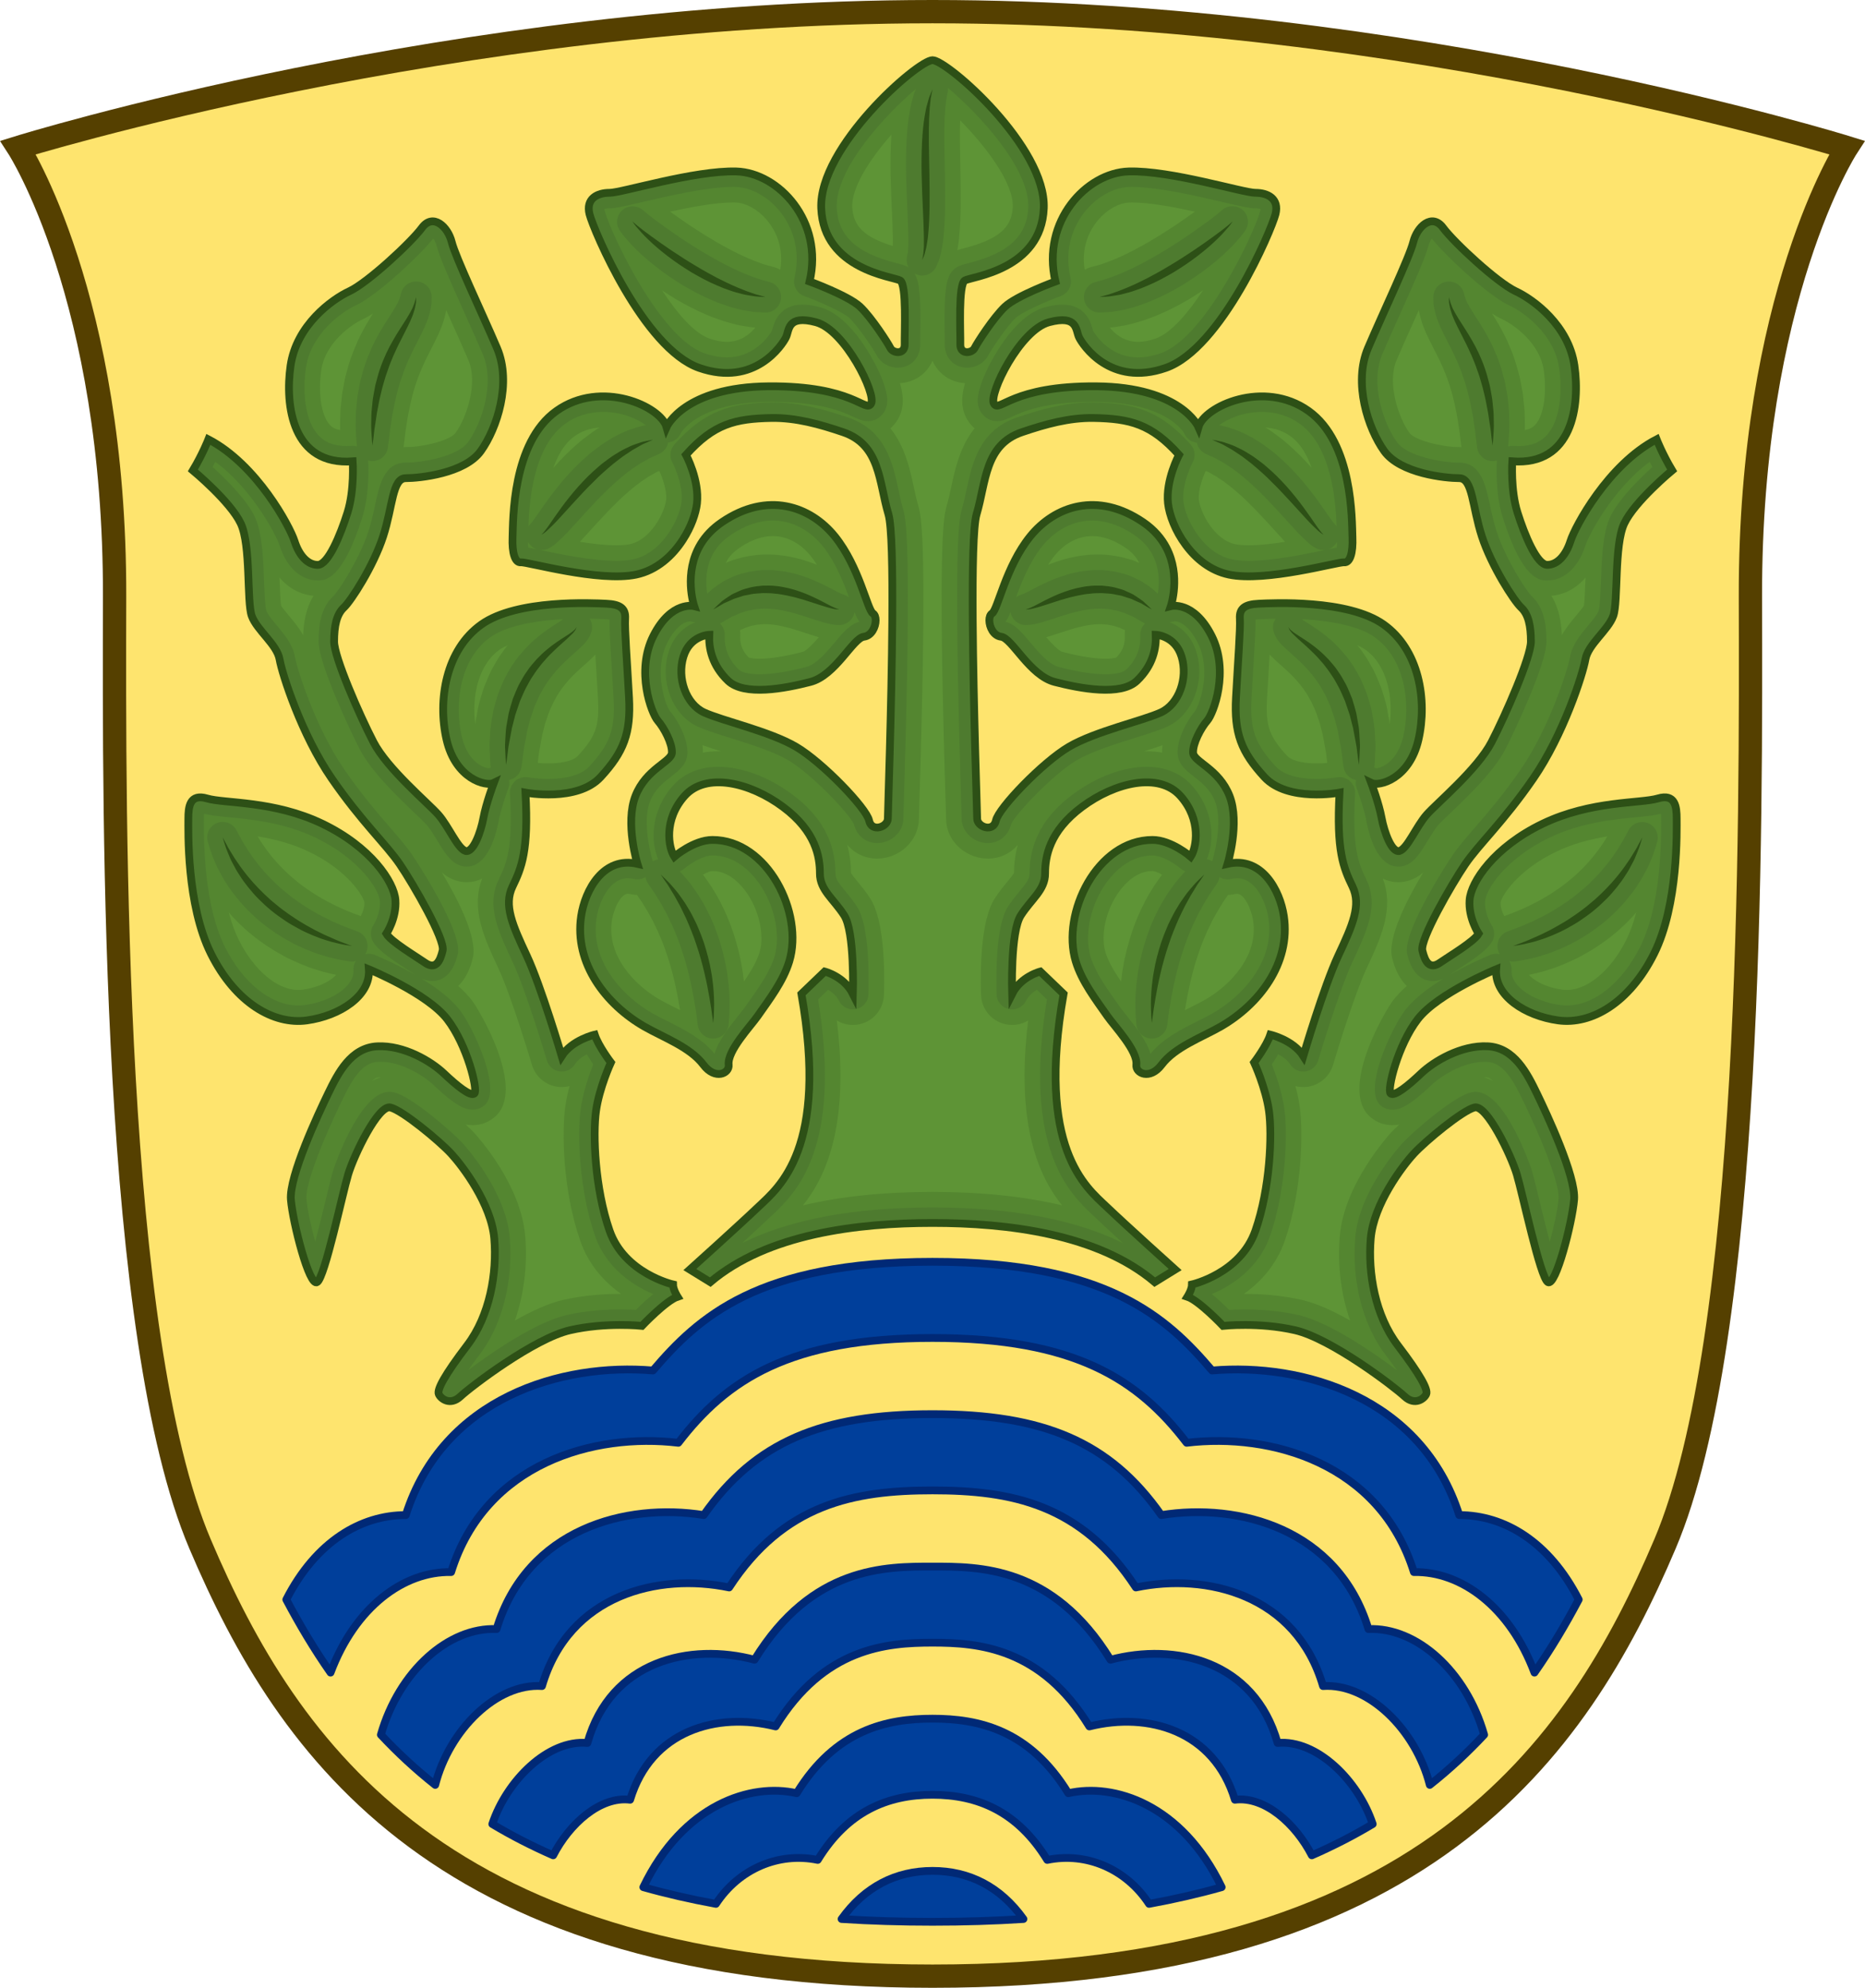
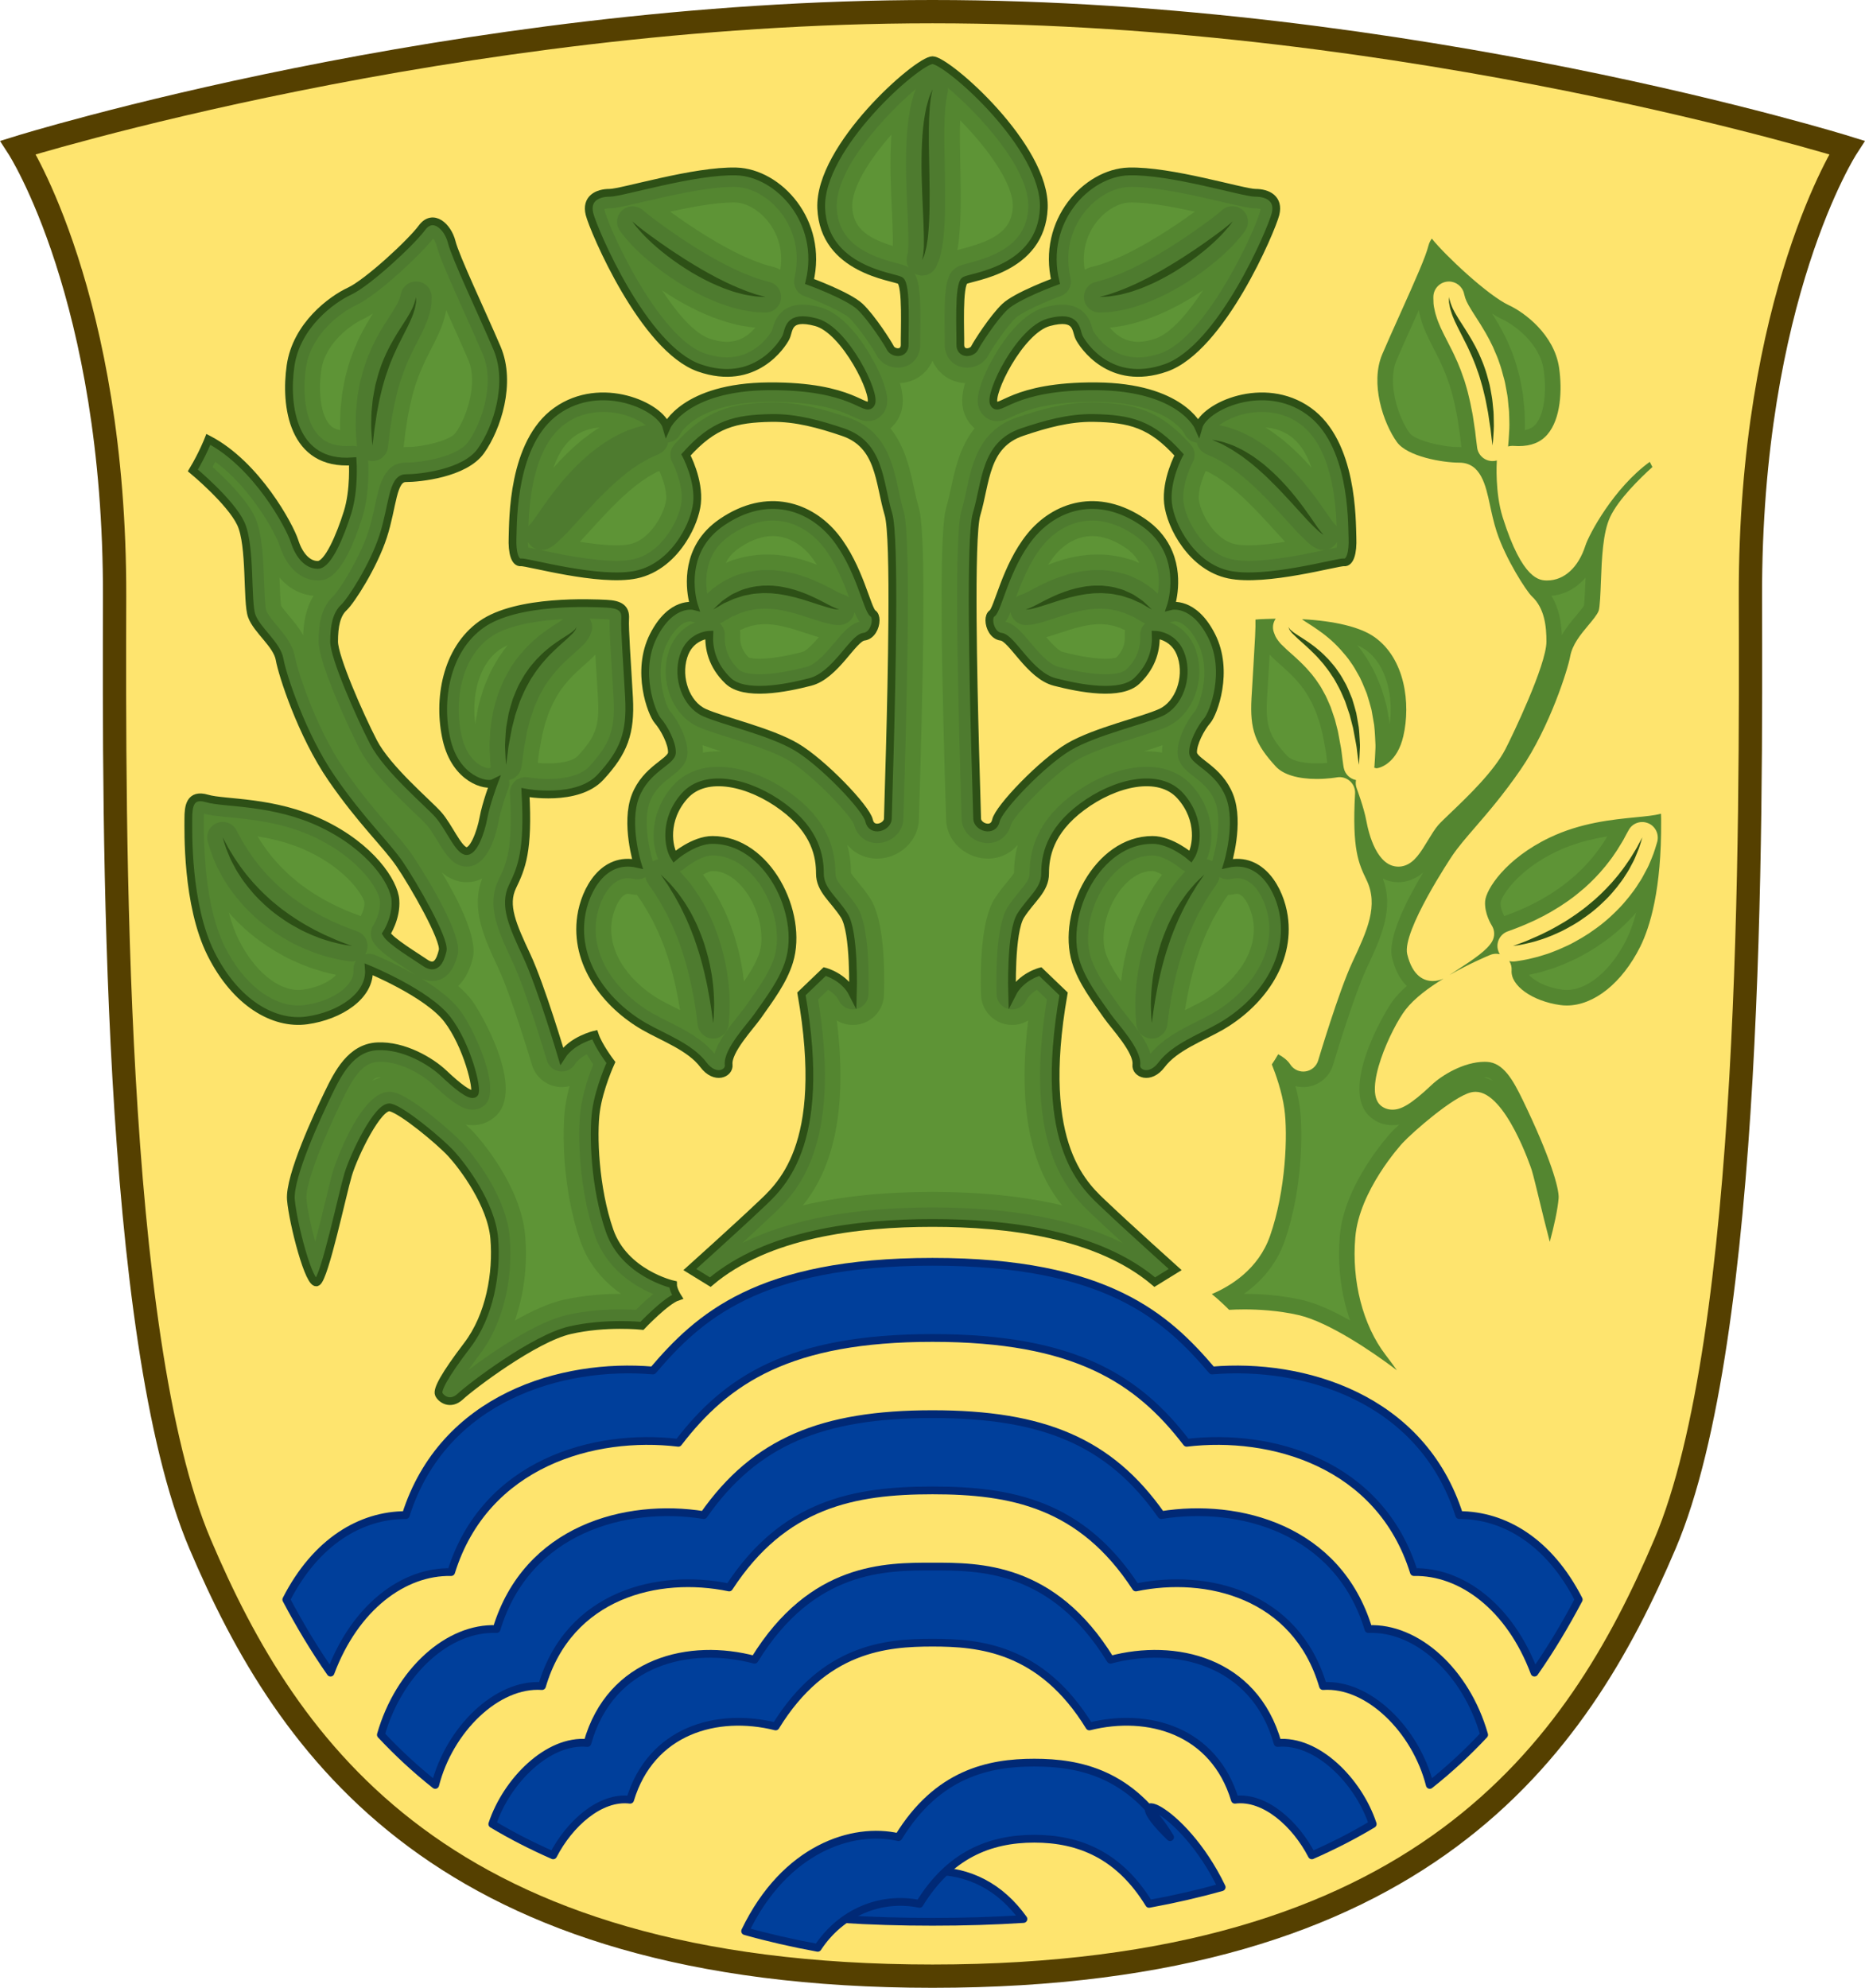
<svg xmlns="http://www.w3.org/2000/svg" version="1.0" id="Layer_1" x="0px" y="0px" width="240.173px" height="256px" viewBox="0 0 240.173 256" enable-background="new 0 0 240.173 256" xml:space="preserve">
  <path fill="#FEE46E" stroke="#554000" stroke-width="3" stroke-miterlimit="10" d="M225.417,76.83c0.07,29.34,0.34,95.34-11,122  c-11.33,26.67-31.33,55.67-94.33,55.67s-83-29-94.33-55.67c-11.34-26.66-11.07-92.66-11-122C14.837,38.25,2.337,19,2.337,19  s56.25-17.5,117.75-17.5S237.837,19,237.837,19S225.337,38.25,225.417,76.83z" />
  <g>
    <path fill="#003F9B" stroke="#002976" stroke-linecap="round" stroke-linejoin="round" stroke-miterlimit="10" d="M131.797,247.14   c-3.71,0.24-7.61,0.36-11.71,0.36c-4.1,0-8-0.12-11.71-0.36c2.97-4.149,6.98-6.199,11.71-6.199   C124.817,240.94,128.827,242.99,131.797,247.14z" />
-     <path fill="#003F9B" stroke="#002976" stroke-linecap="round" stroke-linejoin="round" stroke-miterlimit="10" d="M157.327,243.04   c-2.94,0.83-6.061,1.55-9.351,2.15c-2.949-4.5-8.06-6.7-13.109-5.66c-3.83-6.25-8.971-8.391-14.78-8.391   c-5.81,0-10.95,2.141-14.78,8.391c-5.05-1.04-10.16,1.16-13.11,5.66c-3.29-0.601-6.41-1.32-9.35-2.15   c5.15-10.7,13.9-13.45,19.75-12.1c5.02-8.2,11.61-9.601,17.49-9.601s12.47,1.4,17.49,9.601   C143.427,229.59,152.177,232.34,157.327,243.04z" />
+     <path fill="#003F9B" stroke="#002976" stroke-linecap="round" stroke-linejoin="round" stroke-miterlimit="10" d="M157.327,243.04   c-2.94,0.83-6.061,1.55-9.351,2.15c-3.83-6.25-8.971-8.391-14.78-8.391   c-5.81,0-10.95,2.141-14.78,8.391c-5.05-1.04-10.16,1.16-13.11,5.66c-3.29-0.601-6.41-1.32-9.35-2.15   c5.15-10.7,13.9-13.45,19.75-12.1c5.02-8.2,11.61-9.601,17.49-9.601s12.47,1.4,17.49,9.601   C143.427,229.59,152.177,232.34,157.327,243.04z" />
    <path fill="#003F9B" stroke="#002976" stroke-linecap="round" stroke-linejoin="round" stroke-miterlimit="10" d="M176.777,234.91   c-2.431,1.46-5.04,2.8-7.841,4.03c-2.069-4.03-6.04-7.641-9.909-7.16c-2.69-8.92-11.16-11.33-18.74-9.44   c-6.22-10.14-14.26-10.79-20.2-10.79c-5.94,0-13.98,0.65-20.2,10.79c-7.58-1.89-16.05,0.521-18.74,9.44   c-3.87-0.48-7.84,3.13-9.91,7.16c-2.8-1.23-5.41-2.57-7.84-4.03c1.85-5.58,7.2-10.92,12.25-10.44c3-10.66,13.27-12.92,21.52-10.72   c7.42-12.08,16.92-12,22.92-12s15.5-0.08,22.92,12c8.25-2.2,18.521,0.06,21.521,10.72   C169.577,223.99,174.927,229.33,176.777,234.91z" />
    <path fill="#003F9B" stroke="#002976" stroke-linecap="round" stroke-linejoin="round" stroke-miterlimit="10" d="M191.127,223.41   c-2.12,2.27-4.44,4.43-7,6.46c-1.8-7.09-7.92-13.13-13.75-12.73c-3.46-11.81-15-14.6-24.1-12.699   c-7.021-10.771-16.07-12.5-26.19-12.5s-19.17,1.729-26.19,12.5c-9.1-1.9-20.64,0.89-24.1,12.699   c-5.83-0.399-11.95,5.641-13.75,12.73c-2.56-2.03-4.88-4.19-7-6.46c2.35-8.21,8.73-13.88,14.9-13.61   c3.92-12.939,16.72-16.28,26.68-14.68c6.63-9.45,15.21-13,29.46-13s22.83,3.55,29.46,13c9.96-1.601,22.76,1.74,26.68,14.68   C182.396,209.53,188.777,215.2,191.127,223.41z" />
    <path fill="#003F9B" stroke="#002976" stroke-linecap="round" stroke-linejoin="round" stroke-miterlimit="10" d="M203.307,206   c-1.71,3.23-3.58,6.38-5.7,9.41c-3.159-8.43-9.399-13.07-15.529-12.95c-4.38-14.07-18.45-17.95-29.26-16.65   c-6.23-8.14-14.351-13.5-32.73-13.5s-26.5,5.36-32.73,13.5c-10.81-1.3-24.88,2.58-29.26,16.65c-6.13-0.12-12.37,4.521-15.53,12.95   c-2.12-3.03-3.99-6.18-5.7-9.41c3.83-7.49,9.62-10.88,15.39-10.88c4.83-15.2,20.16-19.62,31.83-18.62c5.83-6.83,13.5-14,36-14   s30.17,7.17,36,14c11.67-1,27,3.42,31.83,18.62C193.687,195.12,199.477,198.51,203.307,206z" />
  </g>
  <g>
    <path fill="#4E7B2F" stroke="#2D5016" stroke-miterlimit="10" d="M173.087,72.42c-0.75-0.09-10.08,2.58-14.83,1.58   c-2.37-0.5-4.25-2.04-5.57-3.84c-1.33-1.79-2.1-3.83-2.27-5.33c-0.33-3,1.42-6.25,1.42-6.25c-3.58-4-6.33-4.66-11-4.75   c-3.18-0.05-6.23,0.81-9.21,1.82c-4.84,1.63-4.63,6.44-5.87,10.6c-0.43,1.46-0.54,7.09-0.49,13.65   c0.08,11.09,0.57,24.84,0.57,25.52c0,1.08,2.08,1.83,2.42,0.25c0.33-1.59,6-7.5,9.41-9.5c3.42-2,9.5-3.34,11.84-4.42   c2.33-1.08,3.5-4.42,2.66-7.17c-0.83-2.75-3.33-2.83-3.33-2.83c0.08,1.67-0.33,3.92-2.42,5.92c-2.08,2-7.33,1-10.58,0.16   c-3.25-0.83-5.5-5.66-6.92-5.83c-0.97-0.12-1.51-1.25-1.51-2.11c0-0.4,0.109-0.73,0.35-0.89c0.75-0.5,1.75-6,4.91-9.92   c3.17-3.91,8.67-5.83,14.54-1.83c1.439,0.98,2.39,2.13,3,3.3c1.89,3.63,0.57,7.51,0.57,7.51s2.93-0.75,5.25,3.82   c2.31,4.56,0.25,10-0.561,10.93c-0.82,0.94-1.88,2.94-1.82,4.13c0.061,1.18,3.32,2.06,4.69,5.56s-0.25,8.75-0.25,8.75   c4.38-1,6.75,3.37,7.25,6.75c0.9,6.07-3.2,11.38-8.16,14.22c-2.41,1.38-5.88,2.63-7.59,4.91c-1.5,1.99-3.38,1.12-3.25-0.01   c0.2-1.78-2.79-4.92-3.73-6.26c-1.529-2.19-3.279-4.46-4.069-7.041c-1.891-6.2,2.78-15.65,9.88-15.65c2.42,0,4.92,2.16,4.92,2.16   c0.75-1.16,1.42-4.75-1.33-7.83s-8.42-1.75-12.67,1.42c-4.25,3.16-4.75,6.46-4.75,8.58s-1.75,3.25-3.12,5.38   c-1.38,2.12-1.13,10.12-1.13,10.12c1.13-2.25,3.63-2.88,3.63-2.88l3,2.88c-3.5,19.88,2.87,24.88,5.5,27.38   c2.62,2.5,8.87,8.12,8.87,8.12l-2.63,1.62c-7.37-6.24-19-7.62-28.62-7.62s-21.25,1.38-28.62,7.62l-2.63-1.62   c0,0,6.25-5.62,8.87-8.12c2.63-2.5,9-7.5,5.5-27.38l3-2.88c0,0,2.5,0.63,3.63,2.88c0,0,0.25-8-1.13-10.12   c-1.37-2.13-3.12-3.26-3.12-5.38s-0.5-5.42-4.75-8.58c-4.25-3.17-9.92-4.5-12.67-1.42s-2.08,6.67-1.33,7.83c0,0,2.5-2.16,4.92-2.16   c7.1,0,11.77,9.45,9.88,15.65c-0.79,2.58-2.54,4.85-4.07,7.041c-0.94,1.34-3.93,4.479-3.73,6.26c0.13,1.13-1.75,2-3.25,0.01   c-1.71-2.28-5.18-3.53-7.59-4.91c-4.96-2.84-9.06-8.15-8.16-14.22c0.5-3.38,2.87-7.75,7.25-6.75c0,0-1.62-5.25-0.25-8.75   s4.63-4.38,4.69-5.56c0.06-1.19-1-3.19-1.82-4.13c-0.81-0.93-2.87-6.37-0.56-10.93c2.32-4.57,5.25-3.82,5.25-3.82   s-1.44-4.25,0.85-8.01c0.61-1,1.49-1.96,2.72-2.8c5.87-4,11.37-2.08,14.54,1.83c3.16,3.92,4.16,9.42,4.91,9.92   c0.24,0.16,0.35,0.49,0.35,0.89c0,0.86-0.54,1.99-1.51,2.11c-1.42,0.17-3.67,5-6.92,5.83c-3.25,0.84-8.5,1.84-10.58-0.16   c-2.09-2-2.5-4.25-2.42-5.92c0,0-2.5,0.08-3.33,2.83c-0.84,2.75,0.33,6.09,2.66,7.17c2.34,1.08,8.42,2.42,11.84,4.42   c3.41,2,9.08,7.91,9.41,9.5c0.34,1.58,2.42,0.83,2.42-0.25c0-0.68,0.49-14.43,0.57-25.52c0.05-6.56-0.06-12.19-0.49-13.65   c-1.24-4.16-1.03-8.97-5.87-10.6c-2.98-1.01-6.03-1.87-9.21-1.82c-4.67,0.09-7.42,0.75-11,4.75c0,0,1.75,3.25,1.42,6.25   c-0.15,1.31-0.76,3.04-1.8,4.65c-1.33,2.08-3.37,3.96-6.04,4.52c-4.75,1-14.08-1.67-14.83-1.58c-0.75,0.08-1.17-1.17-1.08-3.25   c0.08-2.09-0.09-12.17,5.66-16.25c5.75-4.09,13.42-0.59,14.17,2.08c0,0,2.25-5.17,13.17-5.25c10.91-0.08,12.41,3.42,13.16,2.25   s-3.33-9.5-7.08-10.5s-3.42,1.04-3.88,1.96c-0.45,0.92-4,6.42-11.16,3.92c-7.17-2.5-13.63-17.8-14.13-19.8s1-2.75,2.59-2.75   c1.58,0,10.91-2.91,16.33-2.75c5.42,0.17,11.25,6.42,9.42,14.17c0,0,5,1.83,6.5,3.25s3.58,4.67,3.91,5.33   c0.34,0.67,1.88,0.88,1.84-0.5c-0.04-1.37,0.29-7.71-0.59-8.21c-0.87-0.5-9.83-1.37-10.16-9.29c-0.34-7.91,12.45-19.08,14.33-19.08   s14.67,11.17,14.33,19.08c-0.33,7.92-9.29,8.79-10.16,9.29c-0.88,0.5-0.55,6.84-0.59,8.21c-0.04,1.38,1.5,1.17,1.84,0.5   c0.33-0.66,2.41-3.91,3.91-5.33s6.5-3.25,6.5-3.25c-1.83-7.75,4-14,9.42-14.17c5.42-0.16,14.75,2.75,16.33,2.75   c1.59,0,3.09,0.75,2.59,2.75s-6.96,17.3-14.13,19.8c-7.16,2.5-10.71-3-11.16-3.92c-0.46-0.92-0.13-2.96-3.88-1.96   s-7.83,9.33-7.08,10.5s2.25-2.33,13.16-2.25c10.92,0.08,13.17,5.25,13.17,5.25c0.75-2.67,8.42-6.17,14.17-2.08   c5.75,4.08,5.58,14.16,5.66,16.25C174.257,71.25,173.837,72.5,173.087,72.42z" />
    <path fill="#4E7B2F" stroke="#2D5016" stroke-miterlimit="10" d="M82.67,170.751c0,0,3.083-3.25,4.583-3.75   c0,0-0.583-0.918-0.583-1.584c0,0-6.25-1.416-8.167-6.916s-2.167-12.418-1.75-15.418s1.917-6.25,1.917-6.25   s-1.593-2.083-2.088-3.583c0,0-2.912,0.667-4.245,2.75c0,0-2.667-9-4.5-12.917s-3-6.5-1.833-8.917s2.083-4.583,1.667-12.083   c0,0,6.667,1.25,9.667-2s3.917-5.667,3.667-10.25s-0.583-8.833-0.5-10.167s-0.667-1.834-2.417-1.917s-11.5-0.583-16.083,2.667   s-5.667,9.75-4.5,14.833s5.083,6.083,6.083,5.583c0,0-1,2.667-1.333,4.5s-1.333,4.583-2.333,4.25s-2.146-3.146-3.458-4.646   s-6.563-5.875-8.375-9.375s-5.063-10.938-5.063-12.938s0.313-3.5,1.25-4.375s3.813-5.333,5.063-9.167s1.167-7.5,2.917-7.5   s7.583-0.583,9.667-3.5s4-8.75,2.083-13.25S58.67,33.167,58.17,31.167s-2.417-3.75-3.833-1.833s-7,7.083-9.333,8.167   s-6.833,4.417-7.583,9.583s0.25,12.916,8,12.333c0,0,0.25,3.667-0.667,6.583s-2.5,6.75-3.833,6.75s-2.417-1.25-3-3.083   s-4.833-9.833-11.083-13.083c0,0-0.75,1.917-2,4c0,0,4.833,4,6.167,6.833s0.75,10.084,1.417,11.917s3.25,3.666,3.583,5.583   s2.833,9.708,6.708,15.333s7.042,8.5,8.792,11.083s5.833,9.666,5.5,11.083s-0.917,2.5-2.25,1.583s-4.417-2.75-5-3.75   c0,0,1.334-2,1.167-4.333s-3.167-6.833-9.417-9.833s-12.583-2.583-14.833-3.25s-2.417,1.083-2.417,2.583s-0.25,11.083,2.917,17.417   s8.083,9.167,12.333,8.583s8.25-3.167,8-6.583c0,0,7.5,3.083,10.083,6.417s4,9.166,3.5,9.583s-2.25-1-3.917-2.583   s-5.167-3.667-8.583-3.5s-5.083,3.499-6.333,6.083S37.212,151.5,37.462,154.5s2.375,11.25,3.375,10.625s3.25-11.375,4-13.875   s3.875-9,5.438-8.625s6.313,4.313,7.813,5.938s5.188,6.5,5.563,10.938s-0.562,9.918-3.479,13.751s-3.917,5.707-3.667,6.291   s1.459,1.542,2.792,0.292s9.479-7.459,14.104-8.521S82.67,170.751,82.67,170.751z" />
    <path fill="#2D5016" d="M47.962,57.375c0,0-0.036-0.317-0.075-0.871c-0.025-0.555-0.12-1.341-0.075-2.304   c0.016-0.479,0-1.006,0.072-1.55c0.065-0.546,0.086-1.13,0.207-1.721c0.122-0.589,0.188-1.213,0.375-1.821   c0.156-0.615,0.334-1.235,0.555-1.842c0.202-0.614,0.481-1.197,0.728-1.782c0.271-0.573,0.563-1.125,0.863-1.645   c0.594-1.044,1.215-1.963,1.716-2.755c0.232-0.403,0.469-0.764,0.633-1.103c0.192-0.331,0.289-0.644,0.394-0.898   c0.161-0.518,0.233-0.833,0.233-0.833s-0.002,0.079-0.005,0.228c-0.013,0.147,0.014,0.375-0.04,0.652   c-0.059,0.273-0.104,0.622-0.237,0.992c-0.106,0.384-0.278,0.791-0.473,1.234c-0.399,0.876-0.927,1.848-1.444,2.897   c-0.271,0.52-0.499,1.077-0.76,1.628c-0.226,0.565-0.483,1.129-0.667,1.721c-0.222,0.577-0.404,1.168-0.565,1.757   c-0.184,0.582-0.301,1.172-0.444,1.737c-0.14,0.566-0.22,1.126-0.331,1.651c-0.114,0.526-0.163,1.028-0.24,1.492   c-0.06,0.466-0.155,0.889-0.188,1.276c-0.044,0.384-0.082,0.719-0.113,0.994C48.014,57.061,47.962,57.375,47.962,57.375z" />
    <path fill="#2D5016" d="M65.17,98.5c0,0-0.032-0.328-0.063-0.9c-0.014-0.286-0.03-0.634-0.049-1.033   c-0.034-0.397-0.024-0.849,0.017-1.346c0.035-0.495,0.049-1.04,0.124-1.606c0.1-0.563,0.205-1.157,0.313-1.771   c0.157-0.604,0.34-1.228,0.535-1.857c0.256-0.608,0.491-1.239,0.793-1.839c0.333-0.585,0.639-1.187,1.041-1.716   c0.356-0.562,0.804-1.04,1.214-1.516c0.437-0.451,0.864-0.886,1.314-1.24c0.432-0.377,0.872-0.689,1.276-0.976   c0.814-0.564,1.522-0.967,1.973-1.307c0.197-0.188,0.401-0.31,0.462-0.447c0.087-0.127,0.134-0.194,0.134-0.194   s-0.03,0.077-0.086,0.22c-0.04,0.163-0.195,0.331-0.379,0.565c-0.406,0.416-1.019,0.974-1.748,1.613   c-0.356,0.33-0.742,0.683-1.127,1.075c-0.4,0.377-0.762,0.831-1.158,1.272c-0.369,0.467-0.745,0.95-1.077,1.477   c-0.369,0.502-0.643,1.075-0.949,1.627c-0.294,0.559-0.525,1.152-0.779,1.721c-0.201,0.594-0.398,1.178-0.589,1.743   c-0.149,0.582-0.294,1.145-0.431,1.678c-0.102,0.542-0.198,1.054-0.286,1.526c-0.091,0.474-0.181,0.913-0.217,1.313   c-0.049,0.396-0.092,0.741-0.127,1.025C65.227,98.176,65.17,98.5,65.17,98.5z" />
    <path fill="#2D5016" d="M45.337,121.833c0,0-0.354-0.047-0.966-0.154c-0.307-0.046-0.674-0.141-1.1-0.24   c-0.43-0.09-0.902-0.228-1.413-0.396c-0.519-0.148-1.055-0.376-1.632-0.599c-0.56-0.257-1.169-0.5-1.755-0.836   c-0.598-0.314-1.204-0.663-1.794-1.06c-0.587-0.398-1.178-0.817-1.737-1.276c-0.561-0.457-1.091-0.948-1.595-1.451   c-0.508-0.498-0.96-1.037-1.389-1.56c-0.419-0.532-0.811-1.056-1.132-1.587c-0.352-0.51-0.622-1.031-0.869-1.51   c-0.269-0.466-0.436-0.936-0.606-1.337c-0.176-0.399-0.298-0.758-0.391-1.058c-0.191-0.595-0.287-0.936-0.287-0.936   s0.179,0.312,0.465,0.859c0.137,0.277,0.313,0.607,0.546,0.969c0.231,0.363,0.461,0.785,0.769,1.212   c0.295,0.434,0.61,0.904,0.984,1.372c0.35,0.485,0.774,0.953,1.194,1.448c0.431,0.487,0.907,0.962,1.393,1.439   c0.49,0.475,1.007,0.936,1.55,1.366c0.528,0.448,1.088,0.859,1.646,1.251c0.565,0.384,1.119,0.767,1.684,1.093   c0.554,0.345,1.116,0.634,1.639,0.927c0.542,0.254,1.039,0.538,1.524,0.74c0.958,0.439,1.766,0.774,2.354,0.982   C45.006,121.701,45.337,121.833,45.337,121.833z" />
    <path fill="#2D5016" d="M118.753,33.5c0,0,0.017-0.085,0.047-0.246c0.022-0.161,0.096-0.395,0.115-0.695   c0.014-0.304,0.074-0.648,0.062-1.073c0.001-0.419,0.006-0.889-0.01-1.406c-0.043-2.06-0.225-4.815-0.28-7.589   c-0.05-2.771,0.042-5.569,0.412-7.644c0.098-0.518,0.168-0.992,0.301-1.403c0.124-0.411,0.198-0.773,0.317-1.059   c0.228-0.572,0.369-0.886,0.369-0.886s-0.059,0.349-0.181,0.936c-0.069,0.291-0.084,0.663-0.138,1.075   c-0.06,0.412-0.053,0.89-0.097,1.4c-0.04,0.511-0.022,1.073-0.051,1.66c-0.001,0.59-0.002,1.212-0.003,1.856   c0.023,1.292,0.047,2.669,0.072,4.047c0.046,2.759,0.062,5.54-0.149,7.629c-0.036,0.521-0.121,1-0.192,1.42   c-0.055,0.419-0.18,0.792-0.244,1.088c-0.064,0.301-0.198,0.505-0.25,0.659C118.788,33.42,118.753,33.5,118.753,33.5z" />
    <path fill="#2D5016" d="M98.587,38.25c0,0-0.316-0.007-0.866-0.042c-0.275-0.01-0.606-0.051-0.99-0.12   c-0.384-0.061-0.827-0.121-1.282-0.257c-0.463-0.117-0.967-0.245-1.478-0.438c-0.521-0.17-1.061-0.374-1.604-0.618   c-1.102-0.459-2.222-1.063-3.317-1.701c-1.082-0.661-2.135-1.368-3.075-2.092c-0.941-0.724-1.785-1.441-2.465-2.105   c-0.694-0.646-1.206-1.259-1.567-1.675c-0.185-0.206-0.299-0.396-0.39-0.512c-0.086-0.119-0.133-0.183-0.133-0.183   s0.937,0.844,2.459,1.931c0.751,0.555,1.646,1.175,2.609,1.829c0.971,0.643,2.008,1.322,3.075,1.951   c0.527,0.323,1.065,0.629,1.596,0.927c0.542,0.274,1.053,0.594,1.579,0.835c1.031,0.529,2.02,0.969,2.884,1.308   c0.43,0.183,0.829,0.313,1.186,0.439c0.354,0.132,0.673,0.232,0.943,0.291C98.285,38.157,98.587,38.25,98.587,38.25z" />
-     <path fill="#2D5016" d="M84.087,56.625c0,0-0.272,0.133-0.756,0.344c-0.24,0.108-0.548,0.212-0.854,0.406   c-0.311,0.177-0.662,0.376-1.045,0.594c-0.368,0.245-0.766,0.51-1.188,0.79c-0.399,0.314-0.837,0.614-1.26,0.969   c-0.845,0.708-1.738,1.478-2.561,2.329c-0.852,0.819-1.65,1.699-2.41,2.517c-0.756,0.829-1.462,1.603-2.067,2.266   c-0.612,0.664-1.156,1.193-1.555,1.548c-0.391,0.364-0.695,0.474-0.679,0.487c0,0,0.053-0.055,0.151-0.157   c0.104-0.093,0.227-0.257,0.386-0.464c0.328-0.404,0.727-1.042,1.25-1.775c0.515-0.74,1.134-1.594,1.845-2.478   c0.707-0.887,1.513-1.795,2.376-2.654c0.433-0.428,0.881-0.841,1.341-1.229c0.44-0.409,0.937-0.74,1.391-1.088   s0.95-0.613,1.391-0.896c0.456-0.263,0.915-0.466,1.324-0.669c0.42-0.19,0.834-0.312,1.183-0.436   c0.349-0.137,0.665-0.181,0.921-0.243C83.788,56.675,84.087,56.625,84.087,56.625z" />
    <path fill="#2D5016" d="M91.837,78.5c0,0,0.19-0.197,0.537-0.523c0.175-0.161,0.388-0.357,0.632-0.581   c0.273-0.194,0.586-0.416,0.942-0.645c0.344-0.26,0.772-0.407,1.209-0.617c0.431-0.229,0.938-0.323,1.445-0.476   c0.514-0.119,1.062-0.19,1.615-0.237c0.555,0.002,1.123-0.032,1.681,0.046c0.563,0.045,1.109,0.167,1.647,0.28   c0.533,0.127,1.049,0.29,1.536,0.464c0.98,0.341,1.841,0.765,2.57,1.129c0.729,0.36,1.311,0.713,1.744,0.888   c0.213,0.104,0.385,0.162,0.506,0.205s0.186,0.066,0.186,0.066s-0.068-0.004-0.195-0.013c-0.126-0.012-0.325-0.007-0.555-0.073   c-0.475-0.098-1.134-0.287-1.905-0.543c-0.774-0.244-1.66-0.561-2.617-0.82c-0.476-0.144-0.978-0.241-1.479-0.361   c-0.506-0.095-1.02-0.197-1.538-0.229c-0.516-0.085-1.032-0.061-1.542-0.077c-0.504,0.041-1.008,0.05-1.484,0.135   c-0.467,0.121-0.949,0.144-1.365,0.314c-0.416,0.158-0.851,0.234-1.191,0.422c-0.352,0.167-0.688,0.309-0.99,0.437   c-0.284,0.169-0.532,0.317-0.736,0.439C92.08,78.373,91.837,78.5,91.837,78.5z" />
    <path fill="#2D5016" d="M85.087,112.625c0,0,0.242,0.22,0.646,0.62c0.195,0.208,0.458,0.431,0.711,0.741   c0.261,0.301,0.562,0.643,0.87,1.03c0.287,0.399,0.602,0.832,0.917,1.302c0.285,0.486,0.618,0.986,0.896,1.537   c0.271,0.554,0.585,1.113,0.818,1.719c0.261,0.595,0.484,1.214,0.703,1.835c0.399,1.253,0.743,2.526,0.937,3.743   c0.124,0.603,0.176,1.197,0.248,1.755c0.052,0.561,0.101,1.091,0.111,1.582c0.053,0.979-0.005,1.799-0.024,2.367   c-0.039,0.57-0.082,0.894-0.082,0.894s-0.041-0.322-0.113-0.887c-0.066-0.563-0.19-1.363-0.352-2.314   c-0.16-0.952-0.375-2.054-0.651-3.22c-0.126-0.586-0.304-1.179-0.46-1.787c-0.169-0.604-0.354-1.215-0.562-1.816   c-0.388-1.213-0.876-2.39-1.36-3.481c-0.248-0.543-0.516-1.054-0.75-1.551c-0.266-0.481-0.517-0.937-0.748-1.357   c-0.256-0.402-0.483-0.779-0.684-1.117c-0.191-0.343-0.416-0.612-0.571-0.849C85.262,112.901,85.087,112.625,85.087,112.625z" />
-     <path fill="#4E7B2F" stroke="#2D5016" stroke-miterlimit="10" d="M157.503,170.751c0,0-3.083-3.25-4.583-3.75   c0,0,0.583-0.918,0.583-1.584c0,0,6.25-1.416,8.167-6.916s2.167-12.418,1.75-15.418s-1.917-6.25-1.917-6.25   s1.594-2.083,2.089-3.583c0,0,2.912,0.667,4.245,2.75c0,0,2.667-9,4.5-12.917s3-6.5,1.833-8.917s-2.083-4.583-1.667-12.083   c0,0-6.666,1.25-9.666-2s-3.917-5.667-3.667-10.25s0.583-8.833,0.5-10.167s0.667-1.834,2.417-1.917s11.5-0.583,16.083,2.667   s5.667,9.75,4.5,14.833s-5.083,6.083-6.083,5.583c0,0,1,2.667,1.333,4.5s1.333,4.583,2.333,4.25s2.146-3.146,3.459-4.646   s6.563-5.875,8.375-9.375s5.063-10.938,5.063-12.938s-0.313-3.5-1.25-4.375s-3.813-5.333-5.063-9.167s-1.167-7.5-2.917-7.5   s-7.583-0.583-9.667-3.5c-2.083-2.917-4-8.75-2.083-13.25s5.333-11.667,5.833-13.667s2.418-3.75,3.834-1.833s7,7.083,9.333,8.167   s6.833,4.417,7.583,9.583s-0.25,12.916-8,12.333c0,0-0.25,3.667,0.667,6.583s2.5,6.75,3.833,6.75c1.334,0,2.417-1.25,3-3.083   c0.584-1.833,4.834-9.833,11.084-13.083c0,0,0.75,1.917,2,4c0,0-4.833,4-6.166,6.833c-1.334,2.833-0.751,10.084-1.418,11.917   c-0.666,1.833-3.249,3.666-3.582,5.583c-0.334,1.917-2.834,9.708-6.709,15.333s-7.041,8.5-8.791,11.083s-5.834,9.666-5.5,11.083   c0.332,1.417,0.916,2.5,2.25,1.583c1.332-0.917,4.416-2.75,5-3.75c0,0-1.334-2-1.168-4.333c0.168-2.333,3.168-6.833,9.418-9.833   s12.582-2.583,14.832-3.25s2.418,1.083,2.418,2.583s0.249,11.083-2.918,17.417c-3.166,6.333-8.082,9.167-12.332,8.583   s-8.25-3.167-8-6.583c0,0-7.5,3.083-10.084,6.417s-4,9.166-3.5,9.583s2.25-1,3.916-2.583c1.668-1.583,5.168-3.667,8.584-3.5   s5.084,3.499,6.334,6.083s5.041,10.667,4.791,13.667s-2.375,11.25-3.375,10.625s-3.25-11.375-4-13.875s-3.875-9-5.438-8.625   s-6.313,4.313-7.813,5.938s-5.188,6.5-5.563,10.938s0.563,9.918,3.479,13.751c2.918,3.833,3.918,5.707,3.668,6.291   s-1.459,1.542-2.793,0.292c-1.332-1.25-9.479-7.459-14.104-8.521S157.503,170.751,157.503,170.751z" />
    <path fill="#2D5016" d="M192.212,57.375c0,0-0.052-0.314-0.118-0.866c-0.032-0.275-0.07-0.61-0.113-0.994   c-0.033-0.387-0.129-0.81-0.188-1.276c-0.077-0.464-0.126-0.966-0.239-1.492c-0.112-0.525-0.192-1.085-0.331-1.651   c-0.145-0.565-0.261-1.156-0.445-1.737c-0.16-0.588-0.342-1.18-0.564-1.757c-0.184-0.591-0.44-1.155-0.667-1.721   c-0.261-0.551-0.488-1.108-0.759-1.628c-0.518-1.049-1.045-2.021-1.445-2.897c-0.194-0.443-0.366-0.85-0.473-1.234   c-0.133-0.37-0.178-0.718-0.236-0.992c-0.054-0.276-0.027-0.504-0.04-0.652c-0.003-0.148-0.005-0.228-0.005-0.228   s0.072,0.316,0.233,0.833c0.105,0.254,0.202,0.567,0.394,0.898c0.164,0.338,0.4,0.7,0.634,1.103   c0.501,0.792,1.122,1.711,1.716,2.755c0.3,0.52,0.591,1.071,0.862,1.645c0.246,0.584,0.526,1.168,0.728,1.782   c0.221,0.607,0.398,1.227,0.555,1.842c0.188,0.608,0.254,1.232,0.376,1.821c0.119,0.591,0.141,1.175,0.206,1.721   c0.073,0.544,0.057,1.071,0.072,1.55c0.045,0.962-0.051,1.749-0.075,2.304C192.248,57.058,192.212,57.375,192.212,57.375z" />
    <path fill="#2D5016" d="M175.003,98.5c0,0-0.057-0.324-0.131-0.893c-0.035-0.285-0.078-0.63-0.127-1.026   c-0.036-0.399-0.125-0.839-0.216-1.313c-0.089-0.473-0.185-0.985-0.286-1.526c-0.137-0.533-0.281-1.096-0.431-1.678   c-0.191-0.565-0.389-1.149-0.589-1.743c-0.255-0.569-0.485-1.163-0.779-1.721c-0.307-0.552-0.58-1.125-0.949-1.627   c-0.332-0.527-0.708-1.01-1.077-1.477c-0.396-0.441-0.758-0.895-1.158-1.272c-0.385-0.392-0.771-0.746-1.127-1.075   c-0.729-0.64-1.342-1.198-1.748-1.613c-0.184-0.235-0.339-0.403-0.379-0.565c-0.056-0.144-0.086-0.22-0.086-0.22   s0.047,0.067,0.134,0.194c0.061,0.138,0.266,0.259,0.462,0.447c0.451,0.34,1.159,0.743,1.973,1.307   c0.405,0.287,0.845,0.599,1.276,0.976c0.45,0.354,0.878,0.789,1.314,1.24c0.411,0.476,0.858,0.954,1.215,1.516   c0.401,0.53,0.707,1.131,1.04,1.716c0.303,0.6,0.537,1.232,0.794,1.839c0.194,0.629,0.378,1.252,0.534,1.857   c0.108,0.614,0.214,1.208,0.313,1.771c0.074,0.567,0.088,1.111,0.123,1.606c0.041,0.497,0.051,0.949,0.017,1.347   c-0.019,0.398-0.036,0.746-0.05,1.032C175.034,98.172,175.003,98.5,175.003,98.5z" />
    <path fill="#2D5016" d="M194.837,121.833c0,0,0.331-0.132,0.917-0.341c0.588-0.208,1.396-0.543,2.354-0.982   c0.484-0.202,0.98-0.486,1.523-0.74c0.523-0.293,1.085-0.583,1.639-0.927c0.566-0.326,1.12-0.708,1.685-1.093   c0.558-0.392,1.119-0.803,1.646-1.251c0.544-0.431,1.061-0.892,1.551-1.366c0.485-0.477,0.962-0.952,1.393-1.439   c0.42-0.496,0.844-0.963,1.194-1.448c0.374-0.468,0.689-0.938,0.984-1.372c0.307-0.427,0.537-0.85,0.768-1.212   c0.234-0.361,0.41-0.692,0.546-0.969c0.287-0.548,0.466-0.859,0.466-0.859s-0.095,0.341-0.287,0.936   c-0.092,0.299-0.215,0.659-0.391,1.058c-0.17,0.401-0.337,0.871-0.606,1.337c-0.247,0.479-0.517,1-0.868,1.51   c-0.321,0.532-0.714,1.055-1.133,1.588c-0.428,0.523-0.881,1.061-1.389,1.559c-0.504,0.503-1.034,0.995-1.596,1.452   c-0.558,0.458-1.148,0.877-1.736,1.275c-0.591,0.396-1.196,0.745-1.794,1.06c-0.587,0.336-1.195,0.579-1.756,0.836   c-0.577,0.223-1.113,0.451-1.632,0.599c-0.511,0.168-0.983,0.306-1.413,0.396c-0.426,0.099-0.793,0.194-1.1,0.24   C195.19,121.786,194.837,121.833,194.837,121.833z" />
    <path fill="#2D5016" d="M141.587,38.25c0,0,0.303-0.093,0.835-0.233c0.271-0.059,0.589-0.159,0.942-0.291   c0.357-0.126,0.756-0.257,1.187-0.439c0.864-0.339,1.853-0.778,2.884-1.308c0.525-0.242,1.036-0.562,1.578-0.835   c0.531-0.298,1.069-0.604,1.597-0.927c1.067-0.628,2.104-1.308,3.075-1.95c0.963-0.653,1.857-1.274,2.609-1.829   c1.522-1.086,2.459-1.931,2.459-1.931s-0.046,0.064-0.133,0.183c-0.091,0.116-0.206,0.306-0.39,0.512   c-0.362,0.417-0.873,1.029-1.567,1.675c-0.68,0.664-1.524,1.382-2.465,2.105c-0.94,0.725-1.993,1.431-3.075,2.092   c-1.096,0.639-2.216,1.242-3.317,1.701c-0.544,0.244-1.083,0.448-1.604,0.618c-0.511,0.193-1.015,0.321-1.478,0.438   c-0.454,0.136-0.897,0.196-1.281,0.257c-0.384,0.069-0.715,0.11-0.989,0.12C141.903,38.243,141.587,38.25,141.587,38.25z" />
    <path fill="#2D5016" d="M156.087,56.625c0,0,0.299,0.05,0.814,0.16c0.257,0.062,0.573,0.106,0.922,0.243   c0.349,0.124,0.763,0.246,1.184,0.436c0.409,0.203,0.867,0.407,1.323,0.669c0.441,0.283,0.937,0.548,1.392,0.896   c0.454,0.348,0.951,0.68,1.391,1.088c0.46,0.388,0.908,0.801,1.342,1.229c0.862,0.859,1.669,1.768,2.376,2.654   c0.711,0.883,1.329,1.738,1.845,2.478c0.522,0.732,0.922,1.371,1.249,1.775c0.16,0.208,0.283,0.372,0.387,0.464   c0.099,0.103,0.151,0.157,0.151,0.157c0.016-0.013-0.288-0.123-0.679-0.487c-0.399-0.354-0.943-0.884-1.555-1.548   c-0.605-0.663-1.312-1.437-2.067-2.266c-0.761-0.817-1.559-1.697-2.41-2.517c-0.823-0.851-1.716-1.62-2.561-2.329   c-0.424-0.354-0.861-0.655-1.261-0.969c-0.422-0.28-0.82-0.545-1.188-0.79c-0.383-0.218-0.734-0.417-1.045-0.594   c-0.307-0.194-0.615-0.298-0.854-0.406C156.359,56.758,156.087,56.625,156.087,56.625z" />
    <path fill="#2D5016" d="M148.337,78.5c0,0-0.243-0.127-0.653-0.368c-0.204-0.122-0.452-0.27-0.736-0.439   c-0.302-0.128-0.638-0.269-0.989-0.437c-0.341-0.188-0.776-0.265-1.191-0.422c-0.416-0.171-0.897-0.194-1.364-0.314   c-0.477-0.085-0.981-0.094-1.485-0.135c-0.509,0.016-1.025-0.009-1.541,0.077c-0.519,0.032-1.031,0.133-1.537,0.229   c-0.502,0.12-1.004,0.217-1.479,0.361c-0.958,0.26-1.843,0.577-2.617,0.82c-0.771,0.257-1.431,0.445-1.905,0.543   c-0.229,0.065-0.429,0.061-0.555,0.073c-0.128,0.009-0.195,0.013-0.195,0.013s0.064-0.023,0.186-0.066s0.293-0.101,0.506-0.205   c0.434-0.175,1.016-0.528,1.743-0.888c0.73-0.365,1.59-0.789,2.571-1.129c0.486-0.174,1.002-0.337,1.535-0.464   c0.538-0.113,1.084-0.235,1.647-0.28c0.558-0.079,1.126-0.044,1.681-0.046c0.554,0.046,1.102,0.118,1.615,0.237   c0.508,0.153,1.015,0.248,1.445,0.476c0.437,0.21,0.865,0.357,1.209,0.617c0.356,0.229,0.669,0.451,0.942,0.645   c0.244,0.224,0.456,0.42,0.632,0.581C148.146,78.303,148.337,78.5,148.337,78.5z" />
    <path fill="#2D5016" d="M155.087,112.625c0,0-0.175,0.276-0.498,0.744c-0.156,0.237-0.38,0.506-0.571,0.849   c-0.201,0.338-0.429,0.715-0.685,1.117c-0.231,0.42-0.482,0.875-0.747,1.357c-0.235,0.497-0.503,1.008-0.751,1.551   c-0.484,1.092-0.972,2.268-1.36,3.481c-0.207,0.602-0.392,1.212-0.561,1.816c-0.157,0.608-0.335,1.201-0.461,1.787   c-0.277,1.166-0.491,2.268-0.651,3.22c-0.162,0.951-0.285,1.751-0.352,2.314c-0.072,0.564-0.113,0.887-0.113,0.887   s-0.043-0.323-0.081-0.894c-0.02-0.568-0.077-1.388-0.025-2.367c0.012-0.491,0.06-1.021,0.112-1.582   c0.072-0.558,0.124-1.152,0.248-1.755c0.192-1.217,0.536-2.49,0.936-3.743c0.219-0.622,0.442-1.241,0.703-1.835   c0.232-0.606,0.547-1.165,0.818-1.719c0.277-0.551,0.61-1.051,0.895-1.537c0.315-0.47,0.631-0.902,0.917-1.302   c0.309-0.388,0.608-0.729,0.87-1.03c0.252-0.311,0.516-0.533,0.711-0.741C154.845,112.845,155.087,112.625,155.087,112.625z" />
    <path fill="#548630" d="M95.576,160.088c1.326-1.214,2.619-2.409,3.512-3.261l0.316-0.298c2.972-2.78,9.099-8.513,5.952-27.819   l1.287-1.236c0.493,0.289,1.066,0.745,1.407,1.424c0.344,0.687,1.043,1.103,1.787,1.103c0.143,0,0.287-0.016,0.431-0.047   c0.894-0.197,1.54-0.976,1.568-1.891c0.063-2.024,0.146-8.818-1.453-11.273c-0.495-0.77-1.025-1.413-1.492-1.98   c-0.881-1.069-1.304-1.614-1.304-2.309c0-4.073-1.817-7.405-5.557-10.185c-3.032-2.261-6.499-3.559-9.511-3.559   c-2.415,0-4.436,0.834-5.844,2.412c-2.907,3.255-2.895,7.22-1.913,9.5c-0.244,0.042-0.482,0.128-0.701,0.262   c-0.015-0.09-0.036-0.181-0.063-0.27c-0.391-1.278-1.207-5.111-0.299-7.431c0.614-1.569,1.746-2.451,2.744-3.229   c0.989-0.77,2.011-1.566,2.082-2.959c0.095-1.89-1.293-4.38-2.31-5.546c-0.466-0.644-2.122-5.083-0.283-8.712   c1.304-2.57,2.613-2.77,2.982-2.77c0.212,0.079,0.423,0.116,0.629,0.116c0.002,0,0.004,0,0.006,0   c-1.33,0.527-2.793,1.673-3.457,3.872c-1.155,3.78,0.52,8.073,3.733,9.563c1.007,0.465,2.473,0.925,4.17,1.457   c2.483,0.778,5.574,1.748,7.501,2.875c3.077,1.804,7.945,6.998,8.479,8.259c0.348,1.457,1.534,2.421,2.979,2.421   c1.833,0,3.381-1.445,3.381-3.156c0-0.161,0.024-0.924,0.061-2.131c0.134-4.401,0.447-14.709,0.509-23.375   c0.092-11.977-0.39-13.613-0.571-14.229c-0.249-0.835-0.435-1.702-0.632-2.618c-0.736-3.419-1.651-7.674-6.518-9.313   c-2.951-1-6.157-1.926-9.582-1.926l-0.298,0.002c-5.139,0.099-8.474,0.963-12.458,5.416c-0.562,0.628-0.67,1.541-0.271,2.282   c0.402,0.756,1.405,3.152,1.193,5.083c-0.099,0.862-0.543,2.315-1.492,3.783c-0.733,1.147-2.321,3.134-4.771,3.648   c-0.574,0.121-1.292,0.182-2.135,0.182c-3.206,0-7.318-0.867-9.776-1.384c-0.02-0.004-0.04-0.008-0.059-0.013   c0.073,0.008,0.147,0.012,0.221,0.012c0.278,0,0.559-0.058,0.825-0.178c0.217-0.099,0.657-0.334,1.165-0.806   c0.354-0.319,0.954-0.886,1.668-1.659c0.609-0.669,1.317-1.448,2.076-2.276l0.487-0.522c0.588-0.634,1.197-1.29,1.827-1.89   c0.835-0.863,1.709-1.614,2.462-2.243c0.258-0.221,0.504-0.402,0.744-0.579c0.136-0.102,0.271-0.201,0.402-0.302l1.062-0.711   c0,0,0.738-0.418,0.961-0.54c0.042-0.023,0.083-0.047,0.122-0.073c0.117-0.075,0.234-0.116,0.335-0.158l0.264-0.114   c0.531-0.228,0.847-0.393,0.847-0.393c0.559-0.292,0.93-0.818,1.041-1.404c0.708-0.075,1.333-0.526,1.624-1.194l0,0   c0.002,0,2.105-3.98,11.351-4.048l0.353-0.001c6.371,0,9.161,1.3,10.502,1.925c0.652,0.304,1.215,0.566,1.896,0.566   c0.848,0,1.605-0.423,2.078-1.16c0.611-0.953,0.542-2.21-0.231-4.203c-0.863-2.225-3.986-8.234-8.017-9.31   c-0.85-0.227-1.581-0.337-2.236-0.337c-3.013,0-3.667,2.332-3.881,3.098c-0.027,0.095-0.048,0.188-0.081,0.268   c-0.01,0.019-1.856,3.43-5.796,3.43c-0.911,0-1.887-0.18-2.902-0.534c-5.893-2.055-12.229-15.916-12.849-18.396   c-0.018-0.069-0.027-0.124-0.032-0.166c0.122-0.045,0.346-0.099,0.682-0.099c0.731,0,1.896-0.265,4.251-0.816   c3.302-0.773,8.292-1.94,11.635-1.94c0.13,0,0.259,0.002,0.385,0.005c2.053,0.064,4.282,1.346,5.813,3.344   c1.055,1.377,2.682,4.295,1.72,8.367c-0.233,0.985,0.308,1.989,1.258,2.337c1.862,0.682,4.997,2.052,5.813,2.825   c1.267,1.199,3.228,4.235,3.496,4.772c0.504,0.993,1.585,1.628,2.759,1.628c0.795,0,1.525-0.301,2.056-0.847   c0.389-0.4,0.845-1.112,0.813-2.233c-0.008-0.267,0-0.734,0.01-1.312c0.067-4.382-0.037-6.56-0.736-7.726   c0.159,0.089,0.333,0.158,0.518,0.202c0.156,0.037,0.313,0.055,0.467,0.055c0.813,0,1.564-0.494,1.863-1.284l0.042-0.093   c0.032-0.069,0.061-0.141,0.085-0.213c0.077-0.155,0.209-0.447,0.3-0.838c0.026-0.123,0.047-0.207,0.07-0.296   c0.073-0.288,0.152-0.616,0.202-0.966l0.018-0.103c0.069-0.408,0.156-0.916,0.189-1.482c0.218-2.153,0.202-5.019,0.152-7.782   l-0.07-4.035v-1.78c0.014-0.274,0.018-0.542,0.021-0.801c0.004-0.261,0.006-0.513,0.024-0.751c0.021-0.223,0.034-0.477,0.046-0.719   c0.01-0.195,0.015-0.38,0.039-0.548l0.051-0.452c0.017-0.165,0.024-0.314,0.055-0.439c0.143-0.697,0.207-1.07,0.207-1.07   c0.029-0.172,0.035-0.344,0.021-0.511c3.839,3.198,10.558,10.354,10.34,15.417c-0.191,4.58-4.009,6.185-7.719,7.151   c-0.668,0.174-1.07,0.279-1.439,0.491c-1.48,0.841-1.691,2.78-1.603,8.574c0.009,0.578,0.018,1.045,0.01,1.312   c-0.032,1.122,0.424,1.834,0.813,2.234c0.531,0.546,1.261,0.847,2.057,0.847c1.174,0,2.255-0.635,2.753-1.618   c0.274-0.547,2.235-3.583,3.502-4.782c0.818-0.775,3.952-2.144,5.813-2.825c0.951-0.348,1.492-1.352,1.259-2.337   c-0.961-4.072,0.665-6.99,1.72-8.367c1.531-1.999,3.76-3.28,5.816-3.344c0.122-0.003,0.251-0.005,0.381-0.005   c3.345,0,8.334,1.167,11.636,1.94c2.355,0.551,3.52,0.816,4.251,0.816c0.336,0,0.561,0.054,0.682,0.099   c-0.005,0.042-0.015,0.097-0.032,0.166c-0.62,2.481-6.956,16.342-12.848,18.396c-1.016,0.355-1.992,0.535-2.902,0.535   c-3.94,0-5.786-3.411-5.803-3.445c-0.025-0.065-0.047-0.158-0.074-0.253c-0.215-0.766-0.868-3.098-3.882-3.098   c-0.654,0-1.386,0.11-2.236,0.337c-4.031,1.075-7.153,7.084-8.017,9.31c-0.773,1.993-0.843,3.25-0.231,4.203   c0.473,0.737,1.229,1.16,2.078,1.16c0,0,0,0,0.001,0c0.681,0,1.243-0.263,1.896-0.566c1.34-0.625,4.13-1.925,10.502-1.925   l0.353,0.001c9.252,0.068,11.352,4.054,11.372,4.094c0.289,0.666,0.904,1.097,1.606,1.168c0.115,0.577,0.483,1.094,1.036,1.383   c0,0,0.315,0.165,0.891,0.412l0.222,0.095c0.101,0.042,0.219,0.083,0.336,0.159c0.039,0.025,1.082,0.612,1.082,0.612l1.062,0.71   c0.131,0.1,0.265,0.2,0.4,0.3c0.239,0.177,0.487,0.359,0.726,0.563c0.772,0.645,1.646,1.396,2.423,2.2   c0.685,0.655,1.289,1.306,1.874,1.936l0.518,0.555c0.741,0.81,1.449,1.588,2.048,2.246c0.726,0.786,1.325,1.353,1.702,1.692   c0.357,0.331,0.771,0.617,1.146,0.786c0.265,0.12,0.545,0.177,0.821,0.177c0.074,0,0.147-0.004,0.22-0.012   c-0.02,0.004-0.039,0.009-0.06,0.013c-2.457,0.518-6.569,1.384-9.774,1.384c-0.843,0-1.561-0.061-2.133-0.182   c-2.073-0.438-3.521-1.909-4.37-3.066c-1.221-1.643-1.782-3.38-1.895-4.372c-0.254-2.31,1.179-5.05,1.193-5.077   c0.399-0.742,0.291-1.654-0.271-2.282c-3.985-4.452-7.319-5.317-12.452-5.416l-0.305-0.002c-3.425,0-6.631,0.926-9.585,1.928   c-4.863,1.638-5.779,5.893-6.515,9.312c-0.197,0.917-0.384,1.783-0.631,2.611c-0.183,0.622-0.664,2.258-0.573,14.236   c0.063,8.663,0.376,18.97,0.509,23.371c0.037,1.208,0.061,1.973,0.062,2.135c0,0.904,0.436,1.772,1.194,2.378   c0.628,0.501,1.404,0.777,2.188,0.777c1.449,0,2.64-0.971,2.979-2.422c0.537-1.264,5.403-6.454,8.48-8.259   c1.926-1.126,5.016-2.095,7.499-2.874c1.697-0.532,3.163-0.992,4.167-1.456c3.217-1.491,4.892-5.784,3.735-9.57   c-0.67-2.218-2.156-3.364-3.497-3.883c0.019,0.001,0.038,0.001,0.058,0.001c0.207,0,0.42-0.038,0.633-0.117   c0.357,0.017,1.665,0.216,2.971,2.788c0.62,1.221,0.901,2.661,0.835,4.283c-0.102,2.334-0.927,4.158-1.151,4.466   c-0.984,1.126-2.373,3.616-2.278,5.506c0.071,1.394,1.093,2.19,2.081,2.96c0.998,0.778,2.13,1.66,2.744,3.229   c0.908,2.32,0.092,6.153-0.3,7.434c-0.025,0.085-0.046,0.17-0.061,0.257c-0.219-0.133-0.456-0.22-0.699-0.261   c0.978-2.281,0.986-6.24-1.916-9.491c-1.409-1.578-3.43-2.412-5.845-2.412c-3.012,0-6.479,1.298-9.513,3.561   c-3.737,2.778-5.555,6.11-5.555,10.183c0,0.695-0.424,1.24-1.305,2.309c-0.467,0.567-0.996,1.21-1.497,1.989   c-1.593,2.446-1.511,9.241-1.447,11.265c0.028,0.915,0.675,1.693,1.568,1.891c0.144,0.031,0.288,0.047,0.432,0.047   c0.743,0,1.441-0.416,1.786-1.103c0.341-0.678,0.913-1.134,1.407-1.423l1.287,1.236c-3.148,19.307,2.979,25.039,5.951,27.819   l0.319,0.3c0.892,0.851,2.184,2.045,3.509,3.259c-6.145-3.048-14.354-4.588-24.511-4.588S101.721,157.04,95.576,160.088z    M93.309,39.276c0.538,0.206,1.033,0.334,1.473,0.447l0.16,0.042c0.467,0.144,0.957,0.22,1.35,0.281l0.124,0.02   c0.444,0.081,0.861,0.13,1.229,0.143c0.543,0.03,0.881,0.041,0.881,0.041c0.021,0,0.041,0.001,0.061,0.001   c0.977,0,1.815-0.709,1.973-1.68c0.161-0.991-0.438-1.947-1.398-2.236c0,0-0.323-0.097-0.894-0.248   c-0.277-0.063-0.514-0.141-0.781-0.238l-0.348-0.125c-0.23-0.082-0.478-0.169-0.739-0.278c-0.914-0.358-1.849-0.782-2.748-1.244   c-0.333-0.155-0.584-0.298-0.842-0.441c-0.243-0.135-0.491-0.273-0.746-0.402l-0.189-0.109c-0.421-0.238-0.847-0.478-1.259-0.731   c-1.064-0.627-2.078-1.29-3.026-1.916c-0.91-0.626-1.792-1.233-2.528-1.773c-0.817-0.584-1.575-1.175-2.272-1.771   c-0.378-0.324-0.851-0.487-1.322-0.487c-0.472,0-0.944,0.164-1.318,0.495c-0.746,0.659-0.908,1.752-0.363,2.583   c0.055,0.085,0.129,0.196,0.239,0.327c0.108,0.167,0.264,0.383,0.472,0.603l0.023,0.031c0.36,0.421,0.905,1.058,1.616,1.728   c0.708,0.687,1.598,1.445,2.625,2.232c0.921,0.715,1.985,1.441,3.244,2.209c1.413,0.822,2.542,1.4,3.59,1.838   C92.079,38.841,92.661,39.066,93.309,39.276z M158.709,26.553c-0.459,0-0.916,0.157-1.288,0.474c-0.001,0-0.039,0.033-0.04,0.034   c-0.7,0.599-1.456,1.188-2.246,1.752c-0.757,0.555-1.64,1.162-2.581,1.81c-0.916,0.604-1.927,1.265-2.962,1.875   c-0.449,0.275-0.878,0.517-1.303,0.757l-0.258,0.146c-0.176,0.087-0.422,0.224-0.664,0.358c-0.259,0.144-0.511,0.287-0.768,0.405   c-0.975,0.5-1.909,0.923-2.78,1.264c-0.305,0.127-0.553,0.214-0.781,0.295l-0.367,0.132c-0.182,0.065-0.47,0.166-0.673,0.209   c-0.663,0.173-0.985,0.27-0.985,0.27c-0.961,0.289-1.56,1.246-1.398,2.236c0.157,0.971,0.995,1.68,1.973,1.68   c0.021,0,0.041,0,0.061-0.001c0,0,0.339-0.01,0.92-0.042c0.33-0.012,0.746-0.061,1.234-0.149l0.082-0.012   c0.393-0.061,0.882-0.137,1.426-0.303l0.083-0.02c0.438-0.113,0.935-0.242,1.473-0.448c0.615-0.2,1.195-0.424,1.77-0.685   c0.993-0.414,2.122-0.992,3.498-1.792c1.294-0.79,2.358-1.515,3.291-2.238c1.021-0.782,1.91-1.54,2.637-2.246   c0.698-0.658,1.247-1.3,1.609-1.725l0.049-0.057c0.188-0.204,0.331-0.403,0.444-0.568c0.106-0.134,0.182-0.249,0.232-0.327   c0.532-0.834,0.378-1.939-0.368-2.59C159.649,26.718,159.179,26.553,158.709,26.553z M148.157,135.711   c-0.456-1.56-1.688-3.196-3.111-4.969c-0.324-0.404-0.611-0.758-0.803-1.031l-0.573-0.813c-1.288-1.822-2.621-3.706-3.221-5.663   c-0.866-2.842,0.006-6.824,2.121-9.681c0.936-1.264,2.939-3.383,5.847-3.383c1.348,0,3.106,1.242,3.617,1.677   c0.184,0.157,0.392,0.277,0.614,0.359c-0.156,0.158-0.32,0.332-0.479,0.529l-0.063,0.07c-0.25,0.288-0.528,0.609-0.815,0.97   c-0.026,0.033-0.354,0.492-0.354,0.492c-0.214,0.3-0.44,0.617-0.661,0.953l-0.259,0.419c-0.255,0.412-0.519,0.843-0.754,1.304   c-0.099,0.205-0.182,0.369-0.265,0.534c-0.222,0.438-0.443,0.884-0.63,1.35c-0.266,0.612-0.501,1.275-0.728,1.916   c-0.491,1.529-0.83,2.882-1.029,4.081c-0.088,0.446-0.146,0.939-0.201,1.416l-0.05,0.422c-0.068,0.643-0.112,1.216-0.134,1.745   c-0.044,0.859-0.01,1.615,0.015,2.167l0.015,0.355c0.049,0.71,0.095,1.069,0.095,1.069c0.127,0.999,0.978,1.75,1.984,1.75   c0,0,0.001,0,0.002,0c1.008-0.001,1.857-0.75,1.982-1.75l0.111-0.893c0.066-0.539,0.183-1.309,0.337-2.224   c0.156-0.878,0.357-1.949,0.632-3.082c0.092-0.443,0.195-0.816,0.3-1.195l0.15-0.557c0.148-0.524,0.316-1.096,0.513-1.657   c0.334-1.041,0.741-2.084,1.3-3.336c0.138-0.299,0.292-0.612,0.442-0.919l0.283-0.58c0.208-0.379,0.45-0.816,0.684-1.223   l0.168-0.273c0.181-0.295,0.35-0.57,0.501-0.828c0.096-0.171,0.185-0.288,0.263-0.396c0.088-0.122,0.17-0.238,0.242-0.349   c0.188-0.267,0.492-0.71,0.616-0.957c0.093-0.184,0.154-0.376,0.187-0.571c0.313,0.189,0.672,0.291,1.038,0.291   c0.148,0,0.297-0.017,0.444-0.05c0.276-0.063,0.544-0.095,0.795-0.095c2.395,0,3.723,3.103,4.031,5.188   c0.815,5.5-3.355,10.004-7.176,12.192c-0.589,0.337-1.246,0.666-1.923,1.006C152.127,132.561,149.719,133.77,148.157,135.711z    M92.016,135.71c-1.559-1.939-3.967-3.148-6.101-4.22c-0.678-0.34-1.334-0.668-1.924-1.006c-3.819-2.188-7.991-6.692-7.175-12.191   c0.309-2.086,1.637-5.189,4.031-5.189c0.251,0,0.519,0.032,0.795,0.095c0.148,0.034,0.297,0.05,0.445,0.05   c0.366,0,0.726-0.101,1.038-0.29c0.032,0.194,0.094,0.386,0.187,0.57c0.124,0.246,0.427,0.688,0.615,0.956   c0.072,0.111,0.155,0.228,0.243,0.351c0.077,0.107,0.166,0.223,0.241,0.358c0.174,0.297,0.341,0.569,0.521,0.862l0.199,0.325   c0,0,0.557,0.999,0.698,1.26l0.239,0.494c0.151,0.307,0.305,0.62,0.455,0.945c0.548,1.229,0.955,2.272,1.27,3.258   c0.214,0.614,0.382,1.185,0.541,1.747l0.141,0.52c0.104,0.379,0.208,0.751,0.284,1.124c0.29,1.204,0.491,2.275,0.651,3.173   c0.151,0.896,0.267,1.667,0.334,2.207l0.11,0.889c0.125,1,0.975,1.749,1.982,1.75c0.001,0,0.001,0,0.002,0   c1.007,0,1.857-0.751,1.984-1.75c0,0,0.046-0.359,0.091-0.997l0.018-0.416c0.025-0.555,0.059-1.314,0.014-2.197   c-0.01-0.534-0.071-1.154-0.128-1.689l-0.054-0.459c-0.055-0.477-0.113-0.97-0.212-1.476c-0.188-1.138-0.526-2.491-0.998-3.963   c-0.252-0.713-0.485-1.37-0.77-2.027c-0.166-0.416-0.389-0.865-0.612-1.307l-0.241-0.486c-0.255-0.501-0.52-0.933-0.775-1.346   l-0.215-0.35c-0.265-0.404-0.492-0.723-0.708-1.024c0,0-0.323-0.454-0.348-0.486c-0.292-0.367-0.575-0.693-0.829-0.985   l-0.097-0.111c-0.138-0.165-0.288-0.324-0.433-0.471c0.225-0.083,0.436-0.205,0.621-0.365c0.505-0.431,2.265-1.673,3.612-1.673   c2.907,0,4.911,2.119,5.846,3.383c2.116,2.857,2.988,6.839,2.121,9.684c-0.599,1.956-1.932,3.84-3.222,5.663l-0.575,0.815   c-0.189,0.27-0.476,0.624-0.801,1.028C93.704,132.516,92.472,134.153,92.016,135.71z M142.371,86.837   c-1.581,0-3.611-0.317-6.034-0.943c-1.285-0.328-2.615-1.912-3.684-3.185c-1.09-1.297-1.969-2.344-3.168-2.635   c0.24-0.32,0.438-0.721,0.648-1.237c0.162,0.949,0.988,1.65,1.953,1.664c0,0,0.003,0,0.01,0c0.033,0,0.15-0.001,0.34-0.016   c0.061-0.004,0.12-0.011,0.18-0.021c0.107-0.003,0.366-0.022,0.685-0.106c0.533-0.108,1.215-0.302,2.078-0.589   c0.231-0.072,0.511-0.164,0.803-0.261c0.526-0.174,1.096-0.363,1.698-0.527c0.328-0.095,0.629-0.162,0.933-0.231l0.491-0.114   c0.372-0.071,0.801-0.156,1.189-0.178c0.065-0.004,0.13-0.011,0.194-0.021c0.226-0.035,0.516-0.04,0.823-0.045   c0.124-0.002,0.249-0.004,0.373-0.008l0.315,0.022c0.267,0.017,0.532,0.029,0.788,0.072c0.207,0.05,0.417,0.088,0.625,0.125   c0.145,0.025,0.341,0.059,0.405,0.083c0.229,0.089,0.44,0.156,0.649,0.22c0.115,0.035,0.229,0.063,0.329,0.109   c0.047,0.026,0.079,0.042,0.128,0.064c0.267,0.122,0.527,0.233,0.771,0.337l0.135,0.058c0.248,0.15,0.472,0.283,0.663,0.393   c0.463,0.27,0.646,0.371,0.771,0.43c-0.018,0.017-0.035,0.034-0.053,0.052c-0.392,0.398-0.599,0.941-0.572,1.499   c0.081,1.683-0.526,3.156-1.805,4.379C144.841,86.411,144.2,86.837,142.371,86.837z M97.803,86.837   c-1.829,0-2.469-0.426-2.66-0.609c-1.282-1.227-1.889-2.7-1.809-4.382c0.027-0.558-0.181-1.101-0.572-1.499   c-0.017-0.018-0.035-0.035-0.053-0.052c0.136-0.064,0.328-0.171,0.785-0.438c0.179-0.103,0.401-0.234,0.648-0.384l0.152-0.065   c0.239-0.102,0.494-0.21,0.754-0.33c0.048-0.022,0.096-0.046,0.143-0.072c0.091-0.043,0.208-0.07,0.327-0.107   c0.198-0.061,0.4-0.124,0.602-0.201c0.1-0.039,0.3-0.073,0.447-0.098c0.208-0.036,0.419-0.074,0.63-0.124   c0.214-0.037,0.49-0.054,0.781-0.073l0.313-0.021c0.124,0.004,0.249,0.006,0.373,0.008c0.307,0.005,0.597,0.01,0.823,0.045   c0.064,0.01,0.129,0.017,0.194,0.021c0.389,0.022,0.817,0.107,1.271,0.196l0.409,0.096c0.304,0.069,0.605,0.137,0.898,0.222   c0.637,0.173,1.205,0.362,1.732,0.536c0.292,0.097,0.573,0.189,0.841,0.273c0.83,0.276,1.509,0.469,2.042,0.578   c0.322,0.085,0.59,0.104,0.742,0.115c0.047,0.007,0.072,0.008,0.12,0.012c0.187,0.015,0.308,0.016,0.342,0.016   c0.006,0,0.01,0,0.01,0c0.963-0.013,1.792-0.71,1.957-1.656c0.208,0.513,0.406,0.911,0.644,1.229   c-1.195,0.288-2.076,1.336-3.167,2.636c-1.069,1.272-2.398,2.856-3.679,3.183C101.414,86.52,99.384,86.837,97.803,86.837z    M130.838,76.943c0.706-1.928,1.74-4.566,3.386-6.607c1.723-2.125,4.01-3.297,6.437-3.297c1.781,0,3.604,0.627,5.421,1.865   c1.04,0.708,1.832,1.574,2.353,2.572c0.96,1.843,0.852,3.834,0.664,4.982c-0.193-0.183-0.387-0.363-0.608-0.559   c-0.043-0.038-0.088-0.074-0.135-0.108c-0.289-0.214-0.619-0.448-1-0.693c-0.412-0.294-0.818-0.476-1.179-0.637l-0.299-0.136   c-0.438-0.237-0.943-0.37-1.389-0.486c-0.118-0.031-0.428-0.117-0.463-0.125c-0.534-0.126-1.134-0.216-1.886-0.285   c-0.062-0.005-0.122-0.008-0.183-0.008l-0.717-0.005c-0.315,0-0.73,0.008-1.173,0.066c-0.691,0.054-1.318,0.193-1.875,0.317   c-0.675,0.153-1.296,0.362-1.763,0.526c-0.994,0.341-1.871,0.77-2.574,1.113l-0.213,0.104c-0.334,0.167-0.624,0.322-0.889,0.463   c-0.293,0.157-0.543,0.295-0.75,0.382c-0.203,0.094-0.298,0.126-0.363,0.148l-0.2,0.073   C131.216,76.685,131.013,76.8,130.838,76.943z M109.334,76.938c-0.179-0.144-0.386-0.259-0.615-0.335l-0.106-0.04   c-0.149-0.052-0.242-0.084-0.355-0.138c-0.289-0.124-0.529-0.256-0.812-0.406c-0.276-0.146-0.582-0.309-0.914-0.473   c-0.754-0.376-1.693-0.846-2.806-1.228c-0.449-0.159-1.07-0.368-1.738-0.519c-0.534-0.119-1.185-0.263-1.881-0.319   c-0.443-0.058-0.858-0.066-1.174-0.066l-0.717,0.005c-0.061,0-0.122,0.003-0.182,0.008c-0.754,0.069-1.353,0.16-1.886,0.285   c-0.036,0.008-0.344,0.094-0.462,0.125c-0.446,0.117-0.951,0.249-1.473,0.528l-0.217,0.095c-0.363,0.162-0.773,0.345-1.189,0.644   c-0.368,0.243-0.705,0.475-0.99,0.687c-0.045,0.034-0.09,0.069-0.132,0.107c-0.235,0.207-0.438,0.397-0.607,0.558   c-0.199-1.226-0.309-3.418,0.877-5.367c0.504-0.827,1.225-1.563,2.14-2.188c1.814-1.236,3.638-1.864,5.419-1.864   c2.427,0,4.713,1.172,6.439,3.301C107.595,72.376,108.628,75.011,109.334,76.938z M69.159,70.749   c-0.474-0.1-0.833-0.173-1.119-0.225c-0.023-0.189-0.042-0.433-0.044-0.736c0.056,0.104,0.123,0.206,0.199,0.301   C68.45,70.409,68.789,70.632,69.159,70.749z M171.016,70.748c0.371-0.116,0.709-0.34,0.965-0.661   c0.075-0.095,0.142-0.195,0.197-0.299c-0.003,0.303-0.021,0.547-0.044,0.736C171.849,70.576,171.489,70.649,171.016,70.748z    M68.046,67.804c0.113-3.293,0.657-10.329,4.778-13.253c1.403-0.998,3.031-1.503,4.84-1.503c2.495,0,4.482,0.938,5.507,1.711   c-0.095,0.019-0.584,0.129-0.584,0.129c-0.248,0.054-0.588,0.128-0.98,0.284l-0.138,0.043c-0.35,0.116-0.733,0.246-1.125,0.423   c-0.215,0.107-0.349,0.172-0.486,0.238c-0.329,0.159-0.671,0.326-1.01,0.521c-0.035,0.02-0.068,0.041-0.102,0.063   c-0.135,0.09-0.278,0.175-0.422,0.263c-0.334,0.202-0.712,0.431-1.094,0.728l-0.353,0.26c-0.366,0.268-0.781,0.571-1.184,0.946   c-0.384,0.322-0.843,0.743-1.375,1.263c-0.96,0.96-1.811,1.912-2.543,2.844c-0.753,0.933-1.419,1.862-1.914,2.566   c-0.202,0.284-0.393,0.563-0.567,0.82c-0.227,0.332-0.417,0.619-0.589,0.827c-0.017,0.02-0.068,0.086-0.083,0.107   c-0.077,0.101-0.139,0.186-0.193,0.248c-0.083,0.082-0.185,0.194-0.267,0.302C68.12,67.689,68.081,67.746,68.046,67.804z    M172.128,67.804c-0.035-0.058-0.074-0.115-0.115-0.171c-0.084-0.111-0.189-0.226-0.301-0.336c-0.02-0.026-0.227-0.3-0.243-0.32   c-0.17-0.207-0.359-0.492-0.584-0.822c-0.177-0.258-0.368-0.54-0.579-0.836c-0.483-0.688-1.147-1.614-1.922-2.575   c-0.72-0.915-1.57-1.867-2.513-2.809c-0.551-0.538-1.01-0.959-1.461-1.341c-0.332-0.312-0.747-0.615-1.112-0.882l-0.37-0.273   c-0.365-0.284-0.742-0.513-1.075-0.714c-0.145-0.088-0.288-0.174-0.424-0.264c-0.033-0.022-0.067-0.043-0.102-0.063   c-0.339-0.195-0.682-0.363-1.011-0.521c-0.137-0.066-0.27-0.131-0.398-0.196c-0.458-0.21-0.829-0.336-1.163-0.447l-0.261-0.088   c-0.32-0.129-0.66-0.203-0.908-0.257c0,0-0.234-0.055-0.269-0.063c-0.115-0.025-0.222-0.047-0.316-0.066   c1.022-0.771,3.012-1.71,5.509-1.71c1.81,0,3.437,0.505,4.838,1.502C171.471,57.476,172.015,64.511,172.128,67.804z    M116.905,34.381c-0.361-0.208-0.764-0.313-1.431-0.486c-3.71-0.966-7.528-2.571-7.719-7.148   c-0.214-4.994,6.317-12.024,10.179-15.285c-0.024,0.061-0.05,0.124-0.077,0.191c-0.084,0.195-0.171,0.482-0.259,0.805   c-0.032,0.119-0.066,0.245-0.108,0.378c-0.139,0.449-0.218,0.882-0.295,1.301l-0.063,0.335c-0.358,2.003-0.506,4.705-0.445,8.054   c0.032,1.485,0.097,2.955,0.158,4.319c0.053,1.198,0.104,2.312,0.122,3.273c0.015,0.401,0.013,0.738,0.011,1.048l-0.001,0.323   c0.004,0.222-0.013,0.377-0.025,0.519c-0.016,0.171-0.029,0.332-0.034,0.488c-0.003,0.025-0.086,0.381-0.086,0.381   c-0.047,0.255-0.062,0.395-0.062,0.395c-0.043,0.416,0.044,0.819,0.231,1.166C116.97,34.419,116.938,34.4,116.905,34.381z" />
    <path fill="#5E9436" d="M136.771,155.23c-4.847-1.15-10.425-1.73-16.684-1.73c-6.258,0-11.836,0.58-16.683,1.73   c2.926-3.646,6.025-10.253,4.362-23.804c0.611,0.369,1.322,0.573,2.071,0.573c0.285,0,0.573-0.031,0.855-0.093   c1.796-0.396,3.085-1.95,3.143-3.782c0.108-3.456,0.022-9.666-1.775-12.427c-0.554-0.861-1.148-1.582-1.625-2.161   c-0.277-0.336-0.729-0.886-0.848-1.114c-0.006-1.268-0.17-2.483-0.49-3.644c0.93,1.123,2.309,1.797,3.859,1.797   c2.917,0,5.381-2.361,5.381-5.156c0-0.132,0.018-0.695,0.045-1.588l0.015-0.483c0.134-4.404,0.447-14.719,0.51-23.421   c0.094-12.276-0.411-13.986-0.653-14.809c-0.227-0.762-0.404-1.585-0.592-2.458c-0.477-2.218-1.106-5.14-2.998-7.499   c0.332-0.285,0.626-0.623,0.871-1.004c0.99-1.544,0.815-3.283,0.362-4.813c1.24-0.063,2.38-0.571,3.231-1.447   c0.406-0.418,0.729-0.904,0.959-1.437c0.23,0.533,0.553,1.019,0.959,1.438c0.852,0.876,1.991,1.384,3.231,1.447   c-0.453,1.53-0.628,3.269,0.362,4.813c0.245,0.382,0.538,0.718,0.869,1.003c-1.891,2.356-2.519,5.276-2.993,7.484   c-0.188,0.877-0.367,1.705-0.593,2.46c-0.245,0.834-0.749,2.553-0.656,14.823c0.062,8.583,0.372,18.867,0.505,23.258l0.005,0.159   c0.036,1.182,0.06,1.928,0.061,2.087c0,1.504,0.709,2.941,1.946,3.929c0.981,0.783,2.201,1.214,3.436,1.214   c1.55,0,2.927-0.67,3.855-1.787c-0.317,1.157-0.48,2.369-0.487,3.633c-0.118,0.228-0.571,0.778-0.849,1.115   c-0.477,0.579-1.07,1.3-1.635,2.178c-1.787,2.744-1.873,8.953-1.765,12.409c0.057,1.831,1.347,3.386,3.137,3.781   c0.287,0.063,0.576,0.094,0.862,0.094c0.748,0,1.46-0.204,2.071-0.574C130.744,144.976,133.843,151.582,136.771,155.23z    M152.741,129.215c0.14-0.785,0.338-1.846,0.604-2.944c0.095-0.452,0.187-0.777,0.277-1.107l0.16-0.595   c0.132-0.464,0.287-0.996,0.47-1.518c0.328-1.021,0.705-1.986,1.238-3.181c0.108-0.234,0.239-0.5,0.368-0.764   c0,0,0.328-0.671,0.328-0.671c0.159-0.286,0.395-0.71,0.622-1.106l0.137-0.221c0.213-0.347,0.375-0.613,0.522-0.864   c0.058-0.103,0.096-0.15,0.128-0.194c0.139-0.192,0.237-0.333,0.324-0.466c0.087-0.123,0.163-0.233,0.23-0.333   c0.277-0.004,0.556-0.038,0.827-0.1c0.163-0.037,0.28-0.045,0.35-0.045c0.866,0,1.814,1.871,2.053,3.481   c0.668,4.503-2.918,8.289-6.191,10.164c-0.546,0.313-1.155,0.617-1.782,0.932c-0.267,0.134-0.536,0.27-0.808,0.407   C152.642,129.816,152.689,129.524,152.741,129.215z M86.813,129.703c-0.68-0.341-1.284-0.643-1.828-0.954   c-3.273-1.875-6.858-5.661-6.191-10.162c0.238-1.611,1.187-3.482,2.052-3.482c0.07,0,0.187,0.008,0.351,0.045   c0.271,0.062,0.549,0.095,0.826,0.1c0.077,0.114,0.166,0.243,0.268,0.388c0.047,0.074,0.146,0.215,0.252,0.363   c0.07,0.097,0.098,0.132,0.123,0.172c0.201,0.343,0.374,0.626,0.561,0.93l0.196,0.32c-0.001,0.001,0.513,0.923,0.647,1.171   l0.197,0.413c0.151,0.309,0.297,0.606,0.44,0.915c0.51,1.143,0.888,2.113,1.179,3.025c0.217,0.625,0.373,1.159,0.522,1.684   l0.134,0.497c0.106,0.386,0.192,0.693,0.254,1c0.292,1.219,0.487,2.26,0.643,3.127c0.049,0.292,0.094,0.571,0.136,0.834   C87.318,129.957,87.063,129.829,86.813,129.703z M95.748,126.005c-0.06-0.522-0.126-1.068-0.236-1.628   c-0.196-1.192-0.554-2.621-1.055-4.186c-0.265-0.753-0.52-1.474-0.84-2.212c-0.17-0.43-0.411-0.916-0.661-1.412l-0.235-0.474   c-0.289-0.568-0.563-1.018-0.865-1.508l-0.211-0.344c-0.314-0.481-0.556-0.821-0.786-1.142c0,0-0.22-0.308-0.332-0.461   c0.482-0.266,0.966-0.466,1.23-0.466c2.031,0,3.527,1.612,4.239,2.573c1.735,2.343,2.498,5.67,1.815,7.911   c-0.373,1.219-1.149,2.496-2.014,3.764L95.748,126.005z M144.377,126.417c-0.865-1.271-1.642-2.548-2.016-3.769   c-0.682-2.237,0.082-5.563,1.816-7.905c0.712-0.961,2.208-2.573,4.239-2.573c0.264,0,0.746,0.2,1.23,0.468   c-0.122,0.167-0.338,0.469-0.338,0.469c-0.248,0.348-0.479,0.672-0.703,1.014l-0.289,0.467c-0.288,0.466-0.569,0.928-0.834,1.446   l-0.247,0.5c-0.258,0.509-0.507,1.011-0.724,1.551c-0.276,0.635-0.531,1.356-0.756,1.992c-0.53,1.649-0.9,3.118-1.116,4.419   c-0.087,0.438-0.154,0.986-0.216,1.517L144.377,126.417z M149.646,96.923c-0.638-0.111-1.302-0.167-1.991-0.167   c-0.112,0-0.226,0.001-0.339,0.004c0.871-0.273,1.675-0.531,2.392-0.788C149.663,96.292,149.642,96.609,149.646,96.923z    M90.528,96.923c0.003-0.313-0.019-0.631-0.063-0.951c0.718,0.257,1.522,0.515,2.392,0.788c-0.113-0.003-0.226-0.004-0.338-0.004   C91.831,96.756,91.166,96.812,90.528,96.923z M142.371,84.837c-1.412,0-3.274-0.296-5.534-0.88   c-0.513-0.131-1.422-1.103-2.108-1.894c0.385-0.108,0.811-0.241,1.282-0.398c0.202-0.062,0.494-0.159,0.8-0.26   c0.507-0.168,1.035-0.343,1.594-0.495c0.301-0.087,0.55-0.143,0.801-0.2l0.55-0.127c0.272-0.051,0.612-0.116,0.854-0.13   c0.135-0.008,0.265-0.022,0.394-0.042c0.144-0.022,0.336-0.017,0.539-0.021l0.293-0.006c0,0,0.326,0.022,0.333,0.022   c0.146,0.009,0.294,0.015,0.437,0.035c0.221,0.051,0.444,0.092,0.666,0.131c0.049,0.008,0.104,0.017,0.152,0.026   c0.223,0.083,0.444,0.153,0.664,0.22c0.008,0.002,0.086,0.025,0.104,0.031c0.03,0.015,0.5,0.226,0.691,0.308   c-0.039,0.257-0.053,0.52-0.041,0.783c0.052,1.065-0.295,1.939-1.088,2.74C143.614,84.729,143.21,84.837,142.371,84.837z    M97.803,84.837c-0.835,0-1.241-0.107-1.38-0.156c-0.795-0.804-1.141-1.678-1.09-2.74c0.013-0.264-0.001-0.526-0.04-0.785   c0.202-0.087,0.395-0.17,0.589-0.26c0.038-0.017,0.073-0.034,0.108-0.052l0.119-0.035c0.208-0.063,0.423-0.132,0.638-0.21   c0.05-0.01,0.105-0.019,0.152-0.027c0.229-0.04,0.457-0.081,0.683-0.132c0.149-0.021,0.332-0.029,0.523-0.041l0.236-0.016   l0.29,0.006c0.208,0.004,0.4-0.001,0.551,0.022c0.122,0.02,0.251,0.034,0.382,0.042c0.254,0.015,0.613,0.085,0.994,0.16   l0.348,0.083c0.293,0.066,0.55,0.124,0.799,0.196c0.615,0.167,1.134,0.34,1.617,0.5c0.348,0.115,0.64,0.211,0.917,0.298   c0.437,0.146,0.84,0.271,1.209,0.375c-0.686,0.792-1.593,1.763-2.097,1.891C101.079,84.541,99.215,84.837,97.803,84.837z    M105.205,72.735c-0.265-0.106-0.542-0.209-0.829-0.308c-0.493-0.174-1.177-0.404-1.945-0.578   c-0.553-0.123-1.297-0.288-2.114-0.358c-0.54-0.067-1.021-0.076-1.383-0.076c0,0-0.733,0.005-0.733,0.005   c-0.105,0-0.223,0.005-0.342,0.016c-0.853,0.078-1.54,0.183-2.168,0.331c-0.021,0.005-0.515,0.138-0.515,0.138   c-0.45,0.118-1.058,0.277-1.716,0.601c0.061-0.127,0.129-0.252,0.204-0.376c0.355-0.582,0.88-1.113,1.559-1.576   c1.475-1.005,2.919-1.516,4.292-1.516c1.812,0,3.547,0.91,4.886,2.561C104.686,71.954,104.954,72.335,105.205,72.735z    M134.973,72.733c0.251-0.4,0.52-0.785,0.809-1.143c1.333-1.644,3.066-2.552,4.879-2.552c1.371,0,2.816,0.511,4.295,1.518   c0.766,0.521,1.339,1.142,1.705,1.844c0.019,0.035,0.036,0.07,0.053,0.105c-0.61-0.311-1.22-0.471-1.715-0.601l-0.513-0.137   c-0.626-0.148-1.313-0.253-2.163-0.331c-0.129-0.011-0.247-0.017-0.365-0.017c0,0-0.704-0.005-0.705-0.005   c-0.376,0-0.855,0.009-1.393,0.076c-0.814,0.068-1.527,0.227-2.102,0.355c-0.776,0.176-1.473,0.409-1.993,0.592   C135.492,72.532,135.228,72.631,134.973,72.733z M160.802,70.225c-0.878,0-1.42-0.075-1.721-0.139   c-1.454-0.307-2.526-1.416-3.17-2.292c-1.059-1.425-1.456-2.855-1.52-3.414c-0.138-1.251,0.534-2.991,0.883-3.731l0.32,0.135   c0.003,0-0.03-0.02-0.064-0.042c0.045,0.028,0.87,0.496,1.116,0.636l0.956,0.64l0.366,0.274c0.234,0.174,0.428,0.315,0.613,0.474   c0.743,0.621,1.578,1.337,2.286,2.071c0.695,0.667,1.276,1.292,1.838,1.897l0.531,0.568c0.727,0.794,1.433,1.571,2.03,2.228   c0.078,0.084,0.154,0.167,0.229,0.246C163.893,70.033,162.233,70.225,160.802,70.225z M79.372,70.225   c-1.433,0-3.093-0.192-4.695-0.447c0.068-0.073,1.533-1.679,2.291-2.506l0.475-0.509c0.568-0.612,1.151-1.24,1.745-1.807   c0.822-0.847,1.652-1.561,2.364-2.155c0.229-0.196,0.432-0.344,0.628-0.488l0.393-0.295l0.956-0.64   c0.182-0.103,0.991-0.557,1.046-0.591c0.038-0.015,0.328-0.139,0.328-0.139c0.379,0.79,1.012,2.541,0.88,3.746   c-0.056,0.484-0.369,1.654-1.184,2.917c-0.566,0.885-1.767,2.412-3.501,2.775C80.793,70.149,80.25,70.225,79.372,70.225z    M71.256,60.262c0.781-2.226,1.81-3.43,2.726-4.08c0.94-0.668,2.022-1.044,3.224-1.12c-0.376,0.229-0.78,0.481-1.203,0.81   l-0.313,0.23c-0.379,0.277-0.847,0.62-1.32,1.056c-0.417,0.352-0.903,0.799-1.448,1.332C72.326,59.084,71.77,59.676,71.256,60.262z    M168.916,60.258c-0.505-0.575-1.052-1.157-1.631-1.737c-0.584-0.57-1.071-1.019-1.546-1.422c-0.411-0.38-0.879-0.722-1.257-0.999   l-0.366-0.271c-0.394-0.307-0.818-0.568-1.147-0.768c1.2,0.076,2.281,0.451,3.22,1.118   C167.105,56.83,168.135,58.034,168.916,60.258z M146.566,44.026c-1.867,0-3.074-1.125-3.649-1.835   c0.352-0.025,0.774-0.081,1.239-0.165c0.456-0.07,1.022-0.158,1.673-0.351c0.028-0.006,0.057-0.013,0.063-0.015   c0.452-0.117,1.013-0.262,1.638-0.498c0.67-0.219,1.303-0.465,1.932-0.75c1.017-0.423,2.238-1.048,3.677-1.885   c0.645-0.393,1.237-0.772,1.786-1.143c-1.948,2.958-4.146,5.532-6.114,6.218C148.007,43.884,147.252,44.026,146.566,44.026z    M93.608,44.026c-0.686,0-1.44-0.142-2.243-0.422c-1.966-0.686-4.161-3.253-6.108-6.212c0.529,0.357,1.096,0.72,1.705,1.093   c1.516,0.883,2.731,1.504,3.861,1.977c0.486,0.228,1.122,0.475,1.822,0.703c0.629,0.237,1.187,0.381,1.638,0.497l0.156,0.041   c0.518,0.162,1.109,0.254,1.541,0.321l0.125,0.02c0.39,0.071,0.785,0.122,1.157,0.149C96.69,42.893,95.479,44.026,93.608,44.026z    M139.688,34.73c-0.49-2.953,0.695-5.063,1.482-6.09c1.157-1.511,2.842-2.516,4.291-2.562l0.318-0.004   c2.223,0,5.33,0.578,8.095,1.183c-0.739,0.538-1.57,1.11-2.455,1.718c-0.886,0.583-1.865,1.223-2.844,1.8   c-0.443,0.271-0.839,0.495-1.23,0.716l-0.255,0.144c-0.193,0.098-0.446,0.238-0.696,0.376c-0.262,0.146-0.444,0.25-0.631,0.336   c-0.983,0.502-1.856,0.899-2.672,1.218c-0.286,0.118-0.488,0.19-0.674,0.256l-0.425,0.153c-0.112,0.04-0.286,0.106-0.416,0.136   c-0.794,0.205-1.139,0.309-1.139,0.309C140.174,34.498,139.924,34.603,139.688,34.73z M100.485,34.729   c-0.234-0.127-0.485-0.231-0.748-0.311c-0.002-0.001-0.348-0.104-0.958-0.266c-0.259-0.061-0.425-0.117-0.612-0.185l-0.352-0.126   c-0.221-0.079-0.427-0.15-0.644-0.241c-0.894-0.351-1.756-0.741-2.606-1.178c-0.329-0.155-0.53-0.269-0.732-0.381   c-0.299-0.167-0.556-0.309-0.816-0.442l-0.144-0.083c-0.454-0.257-0.838-0.474-1.21-0.703c-1.052-0.621-2.044-1.27-2.973-1.882   c-0.842-0.58-1.683-1.158-2.391-1.675c2.764-0.604,5.871-1.183,8.094-1.183l0.33,0.004c1.439,0.045,3.123,1.051,4.279,2.562   C99.79,29.667,100.976,31.776,100.485,34.729z M123.316,32.036c0.075-0.443,0.175-1.032,0.214-1.703   c0.223-2.178,0.207-5.107,0.156-7.936l-0.07-4.034v-1.745c0.013-0.201,0.018-0.494,0.021-0.779   c0.002-0.132,0.003-0.244,0.006-0.346c3.465,3.515,6.907,8.158,6.778,11.164c-0.112,2.678-1.857,4.164-6.225,5.301   c-0.328,0.085-0.626,0.163-0.909,0.253C123.294,32.169,123.316,32.036,123.316,32.036z M114.973,31.677   c-3.634-1.103-5.118-2.556-5.22-5.014c-0.104-2.414,2.125-6.015,5.038-9.322c-0.104,1.534-0.138,3.278-0.103,5.222   c0.032,1.498,0.097,2.974,0.158,4.345l0.006,0.14c0.051,1.136,0.098,2.193,0.116,3.11c0.015,0.397,0.012,0.701,0.01,0.98   C114.978,31.138,114.976,31.628,114.973,31.677z" />
    <path fill="#548630" d="M60.281,176.469c0.399-0.564,0.886-1.229,1.478-2.009c2.913-3.82,4.364-9.478,3.88-15.131   c-0.5-5.992-5.853-11.876-6.081-12.123c-1.309-1.413-6.509-5.969-8.809-6.529c-0.207-0.049-0.406-0.072-0.606-0.072   c-3.888,0-7.192,9.97-7.222,10.071c-0.235,0.782-0.573,2.182-1.002,3.953c-0.327,1.35-0.832,3.436-1.326,5.293   c-0.534-1.941-1.021-4.175-1.133-5.581c-0.106-1.226,1.035-5.261,4.598-12.642c1.282-2.646,2.516-4.847,4.628-4.952   c0.099-0.005,0.197-0.007,0.296-0.007c2.712,0,5.556,1.77,6.806,2.958c2.822,2.671,4.03,3.207,5.066,3.206   c0.571,0,1.096-0.188,1.519-0.543c2.352-1.929-1.382-9.983-3.205-12.336c-1.145-1.478-3.017-2.859-4.894-4.002   c0.453,0.21,0.911,0.317,1.367,0.317c1.13,0,2.623-0.599,3.31-3.451c0.692-2.978-5.722-12.582-5.787-12.678   c-0.787-1.16-1.799-2.332-2.972-3.688c-1.611-1.863-3.615-4.182-5.838-7.408c-3.814-5.549-6.129-13.105-6.376-14.536   c-0.28-1.583-1.367-2.883-2.326-4.029c-0.576-0.689-1.172-1.401-1.355-1.905c-0.164-0.47-0.233-2.335-0.285-3.698   c-0.111-2.972-0.237-6.34-1.195-8.378c-1.071-2.27-3.796-4.943-5.439-6.429c0.121-0.23,0.234-0.452,0.34-0.664   c4.64,3.359,7.836,9.352,8.292,10.795c0.905,2.809,2.738,4.479,4.907,4.479c0.952,0,3.18,0,5.748-8.149   c0.991-3.18,0.769-6.994,0.749-7.303c0.167,0.048,0.342,0.075,0.523,0.078c0.01,0,0.021,0,0.031,0c0.981,0,1.821-0.713,1.975-1.686   c0,0,0.057-0.354,0.123-0.964c0.029-0.273,0.067-0.59,0.115-0.963c0.024-0.272,0.057-0.464,0.09-0.667   c0.031-0.193,0.063-0.393,0.09-0.598c0.021-0.117,0.05-0.316,0.079-0.519c0.038-0.264,0.075-0.537,0.134-0.816   c0.051-0.224,0.1-0.481,0.149-0.744c0.052-0.275,0.104-0.555,0.174-0.834l0.122-0.512c0.087-0.372,0.173-0.749,0.289-1.121   c0.189-0.693,0.348-1.185,0.519-1.616c0.02-0.05,0.038-0.102,0.054-0.153c0.104-0.34,0.241-0.667,0.375-0.994   c0.071-0.174,0.143-0.348,0.211-0.522c0.091-0.194,0.179-0.39,0.266-0.584c0.14-0.311,0.277-0.619,0.429-0.912   c0.209-0.423,0.404-0.8,0.591-1.166c0.331-0.644,0.644-1.255,0.905-1.829c0.199-0.461,0.408-0.957,0.555-1.449   c0.131-0.388,0.2-0.734,0.25-0.99l0.036-0.175c0.078-0.425,0.079-0.707,0.08-0.875c0,0-0.007,0.039-0.012,0.073   c0.013-0.094,0.02-0.188,0.02-0.283v-0.23c0-1.021-0.77-1.879-1.786-1.988c-0.072-0.008-0.145-0.012-0.216-0.012   c-0.929,0-1.75,0.646-1.952,1.573l0.001-0.005c-0.008,0.034-0.06,0.254-0.164,0.593l-0.062,0.154c-0.05,0.126-0.1,0.27-0.185,0.417   c-0.027,0.047-0.053,0.096-0.076,0.145c-0.08,0.17-0.19,0.344-0.303,0.532c-0.083,0.137-0.167,0.278-0.251,0.423   c-0.112,0.176-0.272,0.426-0.44,0.687c-0.405,0.629-0.849,1.319-1.282,2.078c-0.331,0.574-0.646,1.174-0.931,1.776   c-0.016,0.034-0.2,0.47-0.279,0.654c-0.191,0.441-0.381,0.887-0.539,1.351c-0.208,0.567-0.411,1.238-0.585,1.953   c-0.156,0.519-0.242,1.01-0.317,1.445c-0.03,0.17-0.059,0.339-0.093,0.505c-0.107,0.525-0.149,1.014-0.186,1.444   c-0.013,0.154-0.026,0.307-0.042,0.457c-0.065,0.437-0.073,0.896-0.08,1.302l-0.009,0.382c-0.036,0.852,0.017,1.578,0.055,2.108   l0.026,0.383c0.03,0.429,0.06,0.73,0.078,0.889c-0.178-0.051-0.363-0.077-0.55-0.077c-0.05,0-0.1,0.002-0.149,0.005   c-0.225,0.017-0.442,0.025-0.654,0.025c-1.625,0-2.837-0.488-3.707-1.494c-1.741-2.011-1.921-5.756-1.51-8.59   c0.625-4.303,4.492-7.148,6.449-8.051c2.731-1.266,8.266-6.475,9.94-8.588c0.159,0.206,0.341,0.525,0.441,0.927   c0.35,1.399,1.623,4.277,3.678,8.85c0.811,1.806,1.621,3.607,2.263,5.11c1.598,3.765-0.134,8.875-1.875,11.299   c-1.344,1.886-5.896,2.667-8.036,2.667c-2.787,0-3.408,2.898-3.957,5.456c-0.227,1.057-0.483,2.255-0.865,3.424   c-1.156,3.55-3.851,7.692-4.525,8.33c-1.668,1.544-1.883,3.928-1.883,5.831c0,3.009,4.415,12.178,5.284,13.859   c1.478,2.858,4.806,6.044,7.009,8.153c0.724,0.693,1.349,1.292,1.646,1.629c0.424,0.485,0.887,1.248,1.334,1.985   c0.915,1.507,1.705,2.809,2.991,3.233c0.248,0.084,0.521,0.129,0.798,0.129c2.746,0,3.807-4.137,4.135-5.916   c0.246-1.364,0.976-3.466,1.236-4.162c0.131-0.351,0.159-0.721,0.092-1.073c0.786-0.154,1.424-0.772,1.581-1.589   c0,0,0.069-0.365,0.149-1.016c0.026-0.188,0.129-1.026,0.129-1.026c0.035-0.341,0.099-0.659,0.165-0.998l0.304-1.655   c0.103-0.392,0.392-1.532,0.392-1.532c0.163-0.458,0.319-0.929,0.479-1.413l0.06-0.18c0.08-0.177,0.158-0.356,0.235-0.535   c0.145-0.334,0.289-0.67,0.457-0.995c0.059-0.102,0.148-0.267,0.237-0.433c0.189-0.351,0.368-0.683,0.556-0.943   c0.024-0.033,0.047-0.067,0.069-0.102c0.286-0.451,0.641-0.904,0.95-1.288l0.286-0.325c0.231-0.268,0.453-0.529,0.694-0.758   c0.313-0.32,0.578-0.564,0.827-0.796l0.288-0.269c0.844-0.738,1.418-1.268,1.809-1.668c0.048-0.05,0.095-0.102,0.138-0.157   l0.069-0.086c0.207-0.259,0.482-0.604,0.637-1.082c0,0,0.069-0.181,0.08-0.211c0.201-0.594,0.107-1.224-0.21-1.72   c0.901,0.013,1.598,0.045,1.984,0.063c0.256,0.012,0.445,0.03,0.583,0.05c-0.036,1.052,0.078,2.972,0.272,6.107   c0.078,1.265,0.163,2.636,0.24,4.038c0.217,3.988-0.458,5.876-3.143,8.785c-0.948,1.027-2.819,1.593-5.268,1.593   c-1.445,0-2.557-0.201-2.568-0.203c-0.12-0.022-0.241-0.033-0.361-0.033c-0.483,0-0.956,0.175-1.324,0.5   c-0.46,0.405-0.71,0.999-0.676,1.611c0.404,7.212-0.463,9.02-1.466,11.113c-1.604,3.304-0.092,6.534,1.822,10.623   c1.746,3.74,4.368,12.553,4.394,12.641c0.223,0.751,0.863,1.303,1.638,1.412c0.094,0.013,0.188,0.02,0.28,0.02   c0.676,0,1.313-0.343,1.685-0.923c0.356-0.558,0.96-0.991,1.55-1.303c0.276,0.482,0.566,0.934,0.818,1.307   c-0.516,1.293-1.316,3.546-1.614,5.729c-0.459,3.276-0.191,10.522,1.843,16.35c1.501,4.324,5.151,6.505,7.498,7.497   c-0.826,0.668-1.622,1.422-2.229,2.03c-0.504-0.029-1.178-0.055-1.969-0.055c-1.727,0-4.338,0.127-6.967,0.729   C69.09,170.255,63.496,174.036,60.281,176.469z M38.411,129.494c-3.501,0-7.124-2.896-9.455-7.559   c-1.266-2.535-2.762-7.403-2.701-16.189l0.001-0.326c0-0.263,0.007-0.466,0.018-0.623c0.836,0.222,1.911,0.327,3.25,0.457   c2.987,0.292,7.078,0.69,11.117,2.629c5.641,2.708,8.176,6.659,8.28,8.173c0.116,1.598-0.828,3.082-0.838,3.097   c-0.407,0.632-0.434,1.45-0.057,2.1c0.645,1.112,2.224,2.191,4.56,3.71c0.344,0.224,0.661,0.43,0.921,0.606   c-2.482-1.432-4.798-2.407-5.239-2.588c-0.245-0.101-0.504-0.151-0.762-0.151c-0.16,0-0.32,0.019-0.476,0.058   c0.109-0.174,0.192-0.368,0.244-0.576c0.242-0.973-0.272-1.975-1.205-2.342c0,0-0.352-0.139-0.981-0.363   c-0.398-0.142-1.102-0.417-2.187-0.914c-0.31-0.128-0.54-0.25-0.779-0.373c-0.219-0.113-0.442-0.227-0.673-0.336l-0.271-0.147   c-0.392-0.212-0.797-0.43-1.196-0.684c-0.031-0.02-0.063-0.039-0.095-0.057c-0.396-0.222-0.779-0.484-1.17-0.748l-0.39-0.263   c-0.394-0.274-0.947-0.671-1.439-1.097c-0.025-0.022-0.051-0.043-0.078-0.064c-0.445-0.348-0.897-0.748-1.383-1.224   c-0.567-0.544-0.962-0.95-1.296-1.33l-0.212-0.247c-0.307-0.355-0.608-0.7-0.865-1.053c-0.354-0.441-0.598-0.805-0.833-1.151   l-0.121-0.178c-0.171-0.24-0.296-0.45-0.416-0.647c-0.116-0.191-0.229-0.375-0.342-0.545c-0.165-0.258-0.301-0.527-0.415-0.754   l-0.216-0.399c-0.177-0.327-0.295-0.539-0.34-0.61c-0.376-0.599-1.024-0.937-1.694-0.937c-0.274,0-0.551,0.057-0.814,0.174   c-0.91,0.406-1.382,1.42-1.107,2.377l0.003,0.013c0.029,0.1,0.124,0.435,0.295,0.966c0.106,0.356,0.262,0.782,0.453,1.231   l0.104,0.249c0.146,0.357,0.328,0.799,0.595,1.263l0.048,0.094c0.242,0.465,0.514,0.99,0.895,1.54   c0.391,0.649,0.846,1.245,1.242,1.745c0.532,0.645,0.997,1.197,1.557,1.746c0.636,0.636,1.192,1.143,1.738,1.581   c0.517,0.425,1.098,0.853,1.87,1.376c0.584,0.386,1.2,0.751,1.959,1.163c0.535,0.299,1.086,0.541,1.572,0.754l0.326,0.144   l0.395,0.16c0.47,0.19,0.956,0.386,1.47,0.529c0.628,0.208,1.132,0.349,1.582,0.443l0.126,0.03   c0.404,0.095,0.757,0.176,1.051,0.225c0.68,0.12,1.074,0.164,1.074,0.164c0.075,0.009,0.149,0.013,0.223,0.013   c0.163,0,0.323-0.02,0.477-0.058c-0.221,0.354-0.329,0.774-0.297,1.204c0.143,1.96-2.674,3.962-6.28,4.462   C38.966,129.476,38.688,129.494,38.411,129.494z M62.925,98.942c-0.637-0.045-2.709-0.81-3.469-4.138   c-0.966-4.196-0.218-9.974,3.706-12.752c1.804-1.28,5.068-2.08,9.337-2.309c-0.042,0.035-0.079,0.068-0.115,0.099   c-0.179,0.129-0.401,0.269-0.651,0.428c-0.358,0.229-0.765,0.489-1.198,0.794c-0.457,0.323-0.94,0.665-1.433,1.089   c-0.542,0.432-1.072,0.978-1.467,1.4l-0.245,0.277c-0.368,0.417-0.783,0.888-1.156,1.455c-0.363,0.492-0.647,1.002-0.9,1.455   c0,0-0.27,0.48-0.288,0.515c-0.228,0.456-0.421,0.926-0.611,1.395c-0.076,0.186-0.151,0.372-0.229,0.555   c-0.025,0.059-0.047,0.118-0.066,0.179c-0.209,0.661-0.398,1.311-0.566,1.939c-0.018,0.065-0.032,0.131-0.042,0.197   c-0.076,0.469-0.157,0.92-0.235,1.354c0,0-0.081,0.455-0.085,0.491c-0.061,0.496-0.088,0.978-0.113,1.425l-0.017,0.308   c-0.048,0.594-0.055,1.137-0.018,1.622c0,0,0.038,0.752,0.045,0.95c0.034,0.653,0.067,1.012,0.067,1.012   c0.006,0.063,0.015,0.125,0.026,0.185C63.108,98.886,63.016,98.911,62.925,98.942z" />
    <path fill="#5E9436" d="M66.307,170.062c1.166-3.337,1.648-7.127,1.325-10.903c-0.547-6.56-5.984-12.636-6.602-13.307   c-0.143-0.155-0.519-0.527-1.053-1.026c0.292,0.054,0.581,0.079,0.874,0.079c1.051,0,2.021-0.35,2.809-1.012   c4.232-3.471-1.928-13.823-2.911-15.092c-0.467-0.604-1.048-1.212-1.74-1.823c0.77-0.743,1.468-1.882,1.887-3.621   c0.604-2.598-1.914-7.52-4.001-11.006c0.503,0.442,1.08,0.8,1.768,1.027c0.445,0.151,0.93,0.23,1.426,0.23   c0.715,0,1.386-0.157,2.005-0.462c-1.497,3.899,0.263,7.66,2.121,11.628c1.64,3.514,4.179,11.998,4.287,12.357   c0.445,1.502,1.731,2.61,3.277,2.829c0.194,0.026,0.378,0.039,0.56,0.039c0.345,0,0.684-0.044,1.008-0.128   c-0.231,0.86-0.429,1.765-0.552,2.667c-0.453,3.232-0.329,10.79,1.937,17.279c1.11,3.197,3.222,5.375,5.25,6.813   c-0.021,0-0.042,0-0.063,0c-1.829,0-4.6,0.135-7.413,0.779C70.593,167.854,68.399,168.878,66.307,170.062z M47.918,139.204   c0.288-0.276,0.578-0.445,0.867-0.46c0,0,0.259-0.004,0.29-0.003C48.677,138.844,48.291,139.001,47.918,139.204z M38.411,127.494   c-2.697,0-5.706-2.533-7.666-6.453c-0.428-0.856-0.883-2.008-1.287-3.537c0.347,0.403,0.694,0.786,1.088,1.172   c0.681,0.681,1.285,1.229,1.885,1.712c0.551,0.453,1.174,0.912,2,1.472c0.646,0.427,1.316,0.826,2.129,1.266   c0.597,0.334,1.221,0.607,1.722,0.828l0.323,0.142l0.451,0.184c0.497,0.201,1.058,0.427,1.685,0.602   c0.609,0.204,1.181,0.364,1.708,0.474l0.078,0.019c0.273,0.064,0.525,0.122,0.754,0.17c-0.524,0.61-1.929,1.581-4.324,1.913   C38.779,127.482,38.595,127.494,38.411,127.494z M45.759,117.722c-0.359-0.128-1.003-0.379-2.024-0.848   c-0.289-0.122-0.458-0.21-0.627-0.297c-0.287-0.148-0.519-0.267-0.754-0.378l-0.224-0.121c-0.395-0.214-0.738-0.398-1.075-0.612   l-0.179-0.108c-0.331-0.186-0.641-0.397-0.956-0.61l-0.477-0.321c-0.316-0.221-0.822-0.581-1.246-0.949   c-0.053-0.046-0.106-0.09-0.161-0.132c-0.382-0.299-0.779-0.651-1.21-1.073c-0.535-0.513-0.898-0.885-1.192-1.22l-0.201-0.233   c-0.297-0.343-0.549-0.631-0.765-0.927c-0.354-0.445-0.563-0.756-0.763-1.051l-0.153-0.225c-0.149-0.21-0.242-0.367-0.332-0.514   c-0.087-0.145-0.166-0.272-0.24-0.39c2.085,0.34,4.371,0.905,6.596,1.974c5.067,2.432,7.044,5.792,7.152,6.526   c0.047,0.656-0.282,1.414-0.472,1.763C46.283,117.912,46.049,117.825,45.759,117.722z M70.6,98.316   c-0.513,0-0.98-0.029-1.352-0.063c0.006-0.05,0.149-1.181,0.149-1.181c0.031-0.296,0.08-0.534,0.128-0.783   c0.001-0.007,0.31-1.68,0.31-1.68c0.096-0.369,0.289-1.127,0.354-1.386c0.156-0.443,0.307-0.896,0.461-1.362l0.028-0.086   c0.069-0.156,0.138-0.313,0.205-0.469c0.145-0.333,0.26-0.604,0.396-0.866c0.022-0.033,0.123-0.219,0.223-0.406   c0.148-0.276,0.303-0.564,0.414-0.717c0.043-0.058,0.092-0.131,0.139-0.204c0.231-0.365,0.544-0.764,0.819-1.105l0.309-0.35   c0.163-0.189,0.318-0.375,0.489-0.537c0.33-0.334,0.566-0.554,0.789-0.76l0.315-0.295c0.832-0.726,1.443-1.291,1.874-1.731   c0.007-0.007,0.014-0.014,0.02-0.021c0.032,0.524,0.111,1.811,0.111,1.811c0.076,1.233,0.159,2.563,0.233,3.924   c0.188,3.444-0.301,4.812-2.615,7.319C73.974,97.826,72.753,98.316,70.6,98.316z M61.208,93.281   c-0.49-3.501,0.367-7.654,3.11-9.597c0.291-0.207,0.646-0.4,1.057-0.58c-0.254,0.305-0.522,0.648-0.781,1.037   c-0.42,0.576-0.741,1.151-1,1.615c-0.002,0.003-0.315,0.563-0.335,0.604c-0.251,0.503-0.465,1.02-0.675,1.536l-0.215,0.521   c-0.051,0.119-0.094,0.234-0.131,0.352c-0.222,0.7-0.419,1.379-0.595,2.037c-0.034,0.125-0.063,0.259-0.084,0.394   c-0.071,0.44-0.147,0.864-0.221,1.272c-0.009,0.051-0.105,0.608-0.111,0.652C61.22,93.178,61.213,93.229,61.208,93.281z    M39.042,81.799c-0.553-0.974-1.247-1.804-1.856-2.532c-0.315-0.377-0.824-0.985-0.989-1.272c-0.09-0.556-0.154-2.257-0.186-3.099   c-0.006-0.171-0.013-0.344-0.02-0.517c1.181,1.381,2.694,2.206,4.392,2.348C39.376,78.339,39.102,80.229,39.042,81.799z    M52.054,56.943c0.028-0.268,0.065-0.569,0.111-0.925c0.025-0.268,0.048-0.405,0.071-0.543c0.041-0.252,0.074-0.46,0.102-0.671   c0.021-0.125,0.088-0.586,0.089-0.587c0.029-0.207,0.058-0.42,0.104-0.638c0.05-0.217,0.104-0.5,0.158-0.788   c0.052-0.275,0.094-0.498,0.149-0.72l0.127-0.534c0.089-0.384,0.159-0.688,0.252-0.989c0.186-0.674,0.324-1.108,0.469-1.473   c0.038-0.095,0.073-0.195,0.104-0.296c0.081-0.265,0.185-0.509,0.285-0.752l0.226-0.557c0.087-0.188,0.173-0.377,0.257-0.566   c0.14-0.311,0.253-0.566,0.379-0.81c0.199-0.399,0.368-0.73,0.532-1.049l0.064-0.125c0.346-0.673,0.673-1.313,0.946-1.914   c0.24-0.555,0.474-1.111,0.65-1.704c0.15-0.44,0.237-0.876,0.295-1.166c0,0,0.037-0.185,0.038-0.19   c0.196,0.438,0.673,1.5,0.673,1.5c0.787,1.752,1.57,3.495,2.193,4.954c1.224,2.884-0.177,7.282-1.66,9.347   c-0.693,0.973-4.161,1.833-6.411,1.833c-0.095,0-0.188,0.002-0.28,0.006C51.999,57.417,52.025,57.201,52.054,56.943z    M43.811,55.388c-0.766-0.133-1.144-0.453-1.392-0.74c-1.055-1.218-1.474-4.029-1.043-6.994c0.52-3.581,4.007-5.922,5.308-6.522   c0.409-0.19,0.863-0.448,1.349-0.759c-0.289,0.456-0.593,0.949-0.898,1.482c-0.356,0.618-0.695,1.264-1.002,1.913   c-0.008,0.017-0.309,0.72-0.309,0.72c-0.21,0.485-0.419,0.981-0.595,1.498c-0.215,0.581-0.435,1.312-0.623,2.071   c-0.181,0.615-0.278,1.175-0.357,1.627c-0.033,0.188-0.055,0.317-0.082,0.445c-0.13,0.642-0.18,1.214-0.219,1.674l-0.038,0.411   c-0.075,0.492-0.084,1.044-0.092,1.489l-0.009,0.367C43.79,54.543,43.795,54.991,43.811,55.388z" />
    <path fill="#548630" d="M179.893,176.469c-3.215-2.433-8.807-6.214-12.664-7.107c-2.634-0.603-5.245-0.729-6.973-0.729   c-0.791,0-1.465,0.025-1.969,0.055c-0.607-0.608-1.403-1.362-2.229-2.03c2.347-0.992,5.996-3.174,7.499-7.5   c2.033-5.824,2.301-13.07,1.841-16.354c-0.298-2.178-1.098-4.43-1.613-5.722c0.252-0.373,0.541-0.824,0.817-1.308   c0.589,0.313,1.193,0.746,1.551,1.304c0.37,0.58,1.009,0.923,1.685,0.923c0.093,0,0.186-0.007,0.279-0.02   c0.775-0.109,1.415-0.661,1.638-1.411c0.026-0.089,2.649-8.903,4.396-12.643c1.913-4.087,3.425-7.317,1.816-10.63   c-0.999-2.084-1.866-3.893-1.462-11.104c0.034-0.614-0.216-1.209-0.677-1.614c-0.368-0.323-0.839-0.498-1.32-0.498   c-0.123,0-0.246,0.011-0.368,0.034c-0.008,0.001-1.119,0.202-2.564,0.202c-2.449,0-4.319-0.566-5.268-1.593   c-2.685-2.908-3.359-4.796-3.143-8.785c0.05-0.862,0.254-4.269,0.254-4.269c0.183-3,0.29-4.841,0.257-5.878   c0.124-0.018,0.288-0.034,0.504-0.044c0.456-0.021,1.18-0.055,2.102-0.067c-0.335,0.481-0.449,1.095-0.257,1.692   c0.013,0.041,0.089,0.241,0.089,0.241c0.154,0.476,0.428,0.818,0.633,1.075l0.071,0.089c0.044,0.056,0.09,0.108,0.14,0.159   c0.392,0.402,0.948,0.915,1.861,1.716l0.226,0.212c0.253,0.235,0.52,0.482,0.781,0.75c0.295,0.282,0.515,0.542,0.743,0.807   l0.355,0.407c0.245,0.309,0.6,0.762,0.886,1.213c0.022,0.035,0.046,0.069,0.07,0.103c0.188,0.259,0.365,0.589,0.554,0.939   c0.09,0.167,0.18,0.333,0.272,0.499c0.135,0.262,0.278,0.598,0.423,0.933c0.077,0.179,0.154,0.357,0.233,0.534l0.063,0.188   c0.159,0.481,0.315,0.949,0.477,1.404c0,0,0.286,1.131,0.392,1.534l0.304,1.644c0.065,0.343,0.131,0.665,0.16,0.96   c0,0,0.108,0.886,0.139,1.104c0.076,0.62,0.146,0.983,0.146,0.983c0.154,0.818,0.794,1.438,1.581,1.593   c-0.066,0.352-0.039,0.722,0.092,1.072c0.01,0.025,0.941,2.526,1.235,4.154c0.33,1.787,1.391,5.924,4.137,5.924   c0.276,0,0.551-0.045,0.814-0.135c1.27-0.419,2.059-1.72,2.974-3.227c0.447-0.737,0.91-1.5,1.339-1.991   c0.292-0.332,0.917-0.93,1.641-1.622c2.203-2.109,5.532-5.296,7.01-8.155c0.869-1.681,5.283-10.851,5.283-13.858   c0-1.903-0.215-4.287-1.892-5.838c-0.666-0.63-3.361-4.772-4.517-8.321c-0.382-1.17-0.639-2.369-0.865-3.425   c-0.548-2.557-1.169-5.456-3.956-5.456c-2.14,0-6.692-0.78-8.031-2.661c-1.745-2.43-3.478-7.54-1.878-11.308   c0.64-1.5,1.45-3.301,2.262-5.107c2.055-4.573,3.328-7.451,3.678-8.85c0.101-0.402,0.282-0.721,0.441-0.927   c1.668,2.108,7.207,7.321,9.938,8.587c1.96,0.905,5.826,3.75,6.451,8.053c0.411,2.833,0.23,6.579-1.51,8.59   c-0.869,1.005-2.082,1.493-3.707,1.493c-0.212,0-0.43-0.008-0.654-0.025c-0.05-0.003-0.1-0.005-0.149-0.005   c-0.188,0-0.372,0.026-0.55,0.077c0.017-0.157,0.046-0.45,0.075-0.854c0.009-0.214,0.021-0.375,0.033-0.553   c0.035-0.5,0.083-1.186,0.05-1.973l-0.01-0.386c-0.007-0.405-0.015-0.864-0.09-1.374c-0.007-0.077-0.021-0.231-0.034-0.388   c-0.036-0.429-0.078-0.915-0.185-1.438c-0.034-0.166-0.063-0.335-0.093-0.505c-0.079-0.453-0.169-0.967-0.337-1.509   c-0.141-0.555-0.33-1.248-0.582-1.935c-0.139-0.435-0.343-0.902-0.523-1.313c-0.079-0.181-0.159-0.362-0.232-0.543   c-0.014-0.034-0.029-0.067-0.045-0.101c-0.284-0.602-0.599-1.202-0.935-1.784c-0.43-0.752-0.872-1.44-1.277-2.069   c-0.169-0.262-0.33-0.512-0.479-0.752c-0.047-0.083-0.133-0.227-0.217-0.366c-0.112-0.186-0.221-0.359-0.3-0.527   c-0.023-0.049-0.048-0.096-0.075-0.143c-0.085-0.149-0.137-0.294-0.187-0.422l-0.061-0.15c-0.105-0.341-0.157-0.563-0.165-0.596   c-0.208-0.921-1.026-1.563-1.95-1.563c-0.074,0-0.148,0.004-0.223,0.013c-1.013,0.113-1.779,0.966-1.779,1.985v0.23   c0,0.059,0.003,0.118,0.008,0.177c0.001,0.22,0.005,0.494,0.063,0.823l0.051,0.252c0.051,0.257,0.12,0.604,0.252,0.995   c0.146,0.495,0.355,0.99,0.54,1.417c0.277,0.61,0.592,1.223,0.924,1.87c0.187,0.363,0.379,0.738,0.57,1.124   c0.169,0.325,0.306,0.634,0.445,0.945c0.088,0.194,0.176,0.39,0.267,0.584c0.069,0.177,0.142,0.353,0.214,0.529   c0.134,0.324,0.271,0.648,0.373,0.985c0.016,0.052,0.033,0.103,0.054,0.153c0.173,0.438,0.332,0.929,0.5,1.548   c0.135,0.439,0.221,0.816,0.307,1.187l0.12,0.505c0.071,0.288,0.123,0.567,0.175,0.841c0.05,0.263,0.1,0.522,0.157,0.776   c0.053,0.253,0.091,0.526,0.129,0.791c0.025,0.182,0.051,0.36,0.08,0.535c0.027,0.232,0.063,0.458,0.1,0.674   c0.027,0.166,0.056,0.324,0.067,0.472c0.003,0.035,0.067,0.584,0.067,0.584c0.022,0.198,0.043,0.379,0.067,0.545   c0.059,0.542,0.113,0.895,0.113,0.895c0.153,0.974,0.993,1.689,1.977,1.689c0.01,0,0.02,0,0.029,0   c0.182-0.002,0.357-0.029,0.524-0.078c-0.021,0.311-0.242,4.123,0.747,7.297c2.569,8.155,4.798,8.155,5.749,8.155   c2.169,0,4.002-1.67,4.903-4.466c0.459-1.454,3.656-7.447,8.296-10.807c0.105,0.212,0.219,0.434,0.34,0.664   c-1.643,1.485-4.368,4.159-5.438,6.426c-0.959,2.041-1.085,5.41-1.196,8.381c-0.051,1.363-0.121,3.229-0.287,3.704   c-0.181,0.498-0.777,1.21-1.354,1.899c-0.958,1.146-2.045,2.445-2.324,4.021c-0.248,1.438-2.563,8.995-6.379,14.546   c-2.222,3.224-4.227,5.542-5.837,7.406c-1.172,1.356-2.185,2.527-2.97,3.685c-0.066,0.099-6.481,9.703-5.793,12.665   c0.691,2.869,2.184,3.467,3.314,3.467c0.456,0,0.914-0.107,1.369-0.318c-1.878,1.144-3.751,2.525-4.896,4.004   c-1.822,2.353-5.557,10.407-3.188,12.351c0.405,0.341,0.931,0.528,1.502,0.528c1.035,0,2.243-0.535,5.062-3.201   c1.253-1.193,4.097-2.963,6.81-2.963c0.099,0,0.198,0.002,0.296,0.007c2.112,0.105,3.347,2.307,4.63,4.955   c3.561,7.378,4.702,11.413,4.598,12.625c-0.113,1.414-0.601,3.651-1.135,5.595c-0.494-1.858-0.999-3.943-1.325-5.293   c-0.429-1.771-0.768-3.171-1.002-3.953c-0.03-0.102-3.335-10.071-7.224-10.071c-0.199,0-0.398,0.023-0.592,0.069   c-2.314,0.563-7.514,5.119-8.817,6.526c-0.233,0.253-5.587,6.138-6.086,12.134c-0.484,5.647,0.967,11.305,3.882,15.129   C179.008,175.241,179.493,175.904,179.893,176.469z M201.764,129.494c-0.278,0-0.557-0.019-0.826-0.056   c-3.602-0.5-6.419-2.502-6.275-4.462c0.031-0.43-0.077-0.85-0.298-1.204c0.153,0.038,0.313,0.058,0.477,0.058   c0.074,0,0.148-0.004,0.224-0.013c0,0,0.394-0.044,1.091-0.167c0.273-0.046,0.624-0.125,1.025-0.219l0.18-0.042   c0.41-0.085,0.898-0.222,1.537-0.433c0.515-0.144,1.001-0.34,1.472-0.53l0.315-0.126l0.407-0.179   c0.485-0.213,1.035-0.454,1.592-0.766c0.738-0.4,1.354-0.765,1.917-1.137c0.79-0.536,1.372-0.964,1.905-1.402   c0.53-0.426,1.086-0.933,1.735-1.582c0.598-0.585,1.109-1.196,1.529-1.715c0.41-0.518,0.867-1.115,1.257-1.762   c0.38-0.549,0.652-1.075,0.894-1.54l0.049-0.093c0.269-0.466,0.45-0.91,0.598-1.269l0.101-0.243   c0.19-0.449,0.347-0.875,0.465-1.268c0.146-0.454,0.238-0.775,0.274-0.9c0.276-0.959-0.19-1.996-1.103-2.401   c-0.269-0.12-0.551-0.177-0.829-0.177c-0.665,0-1.305,0.33-1.677,0.928c-0.044,0.071-0.163,0.286-0.343,0.617l-0.176,0.325   c-0.151,0.298-0.283,0.554-0.459,0.819c-0.111,0.173-0.204,0.328-0.301,0.489c-0.127,0.212-0.26,0.44-0.42,0.663l-0.146,0.214   c-0.234,0.346-0.479,0.71-0.772,1.073c-0.316,0.43-0.618,0.774-0.925,1.129l-0.229,0.266c-0.349,0.398-0.762,0.814-1.271,1.313   c-0.45,0.441-0.919,0.853-1.394,1.224c-0.026,0.021-0.052,0.042-0.077,0.063c-0.488,0.423-1.044,0.822-1.474,1.121l-0.354,0.238   c-0.391,0.264-0.774,0.526-1.171,0.748c-0.032,0.019-0.064,0.038-0.096,0.058c-0.401,0.255-0.81,0.475-1.203,0.688l-0.263,0.143   c-0.231,0.108-0.455,0.223-0.673,0.335c-0.24,0.123-0.47,0.245-0.702,0.339c-1.175,0.537-1.927,0.825-2.276,0.953   c-0.618,0.22-0.971,0.359-0.971,0.359c-0.933,0.368-1.447,1.37-1.205,2.342c0.052,0.208,0.135,0.402,0.243,0.576   c-0.155-0.038-0.315-0.058-0.476-0.058c-0.258,0-0.517,0.05-0.762,0.151c-0.441,0.182-2.757,1.157-5.24,2.588   c0.259-0.174,0.576-0.381,0.923-0.606c2.335-1.519,3.914-2.598,4.56-3.71c0.382-0.659,0.356-1.477-0.065-2.111   c-0.002-0.004-0.946-1.488-0.83-3.077c0.104-1.523,2.639-5.475,8.28-8.182c4.039-1.939,8.13-2.337,11.117-2.629   c1.335-0.13,2.408-0.235,3.249-0.458c0.011,0.157,0.019,0.36,0.019,0.623l0.002,0.326c0.061,8.787-1.436,13.654-2.701,16.191   C208.887,126.598,205.265,129.494,201.764,129.494L201.764,129.494z M177.251,98.943c-0.091-0.032-0.185-0.058-0.278-0.076   c0.012-0.061,0.02-0.123,0.025-0.185c0,0,0.033-0.358,0.066-0.977c0.009-0.249,0.05-1.034,0.05-1.034   c0.033-0.443,0.026-0.984-0.024-1.611l-0.013-0.249c-0.025-0.453-0.054-0.942-0.115-1.447c-0.005-0.036-0.093-0.534-0.093-0.534   c-0.076-0.42-0.154-0.856-0.228-1.309c-0.011-0.067-0.024-0.133-0.042-0.199c-0.168-0.629-0.356-1.279-0.566-1.939   c-0.02-0.06-0.041-0.119-0.066-0.177l-0.226-0.549c-0.192-0.471-0.387-0.944-0.615-1.402c-0.018-0.035-0.288-0.516-0.288-0.516   c-0.252-0.453-0.536-0.963-0.9-1.455c-0.374-0.57-0.791-1.042-1.161-1.461l-0.192-0.218c-0.443-0.476-0.975-1.023-1.568-1.498   c-0.43-0.372-0.906-0.709-1.327-1.008c-0.484-0.341-0.891-0.601-1.249-0.83c-0.25-0.159-0.471-0.297-0.649-0.426   c-0.039-0.035-0.078-0.068-0.116-0.101c4.27,0.229,7.533,1.028,9.336,2.307c3.926,2.78,4.674,8.558,3.708,12.75   C179.953,98.149,177.863,98.905,177.251,98.943z" />
    <path fill="#5E9436" d="M173.866,170.061c-2.09-1.183-4.279-2.206-6.187-2.647c-2.822-0.646-5.595-0.781-7.424-0.781   c-0.021,0-0.042,0-0.063,0c2.027-1.438,4.141-3.618,5.253-6.819c2.263-6.483,2.386-14.045,1.932-17.287   c-0.122-0.896-0.318-1.797-0.549-2.653c0.324,0.084,0.662,0.128,1.008,0.128c0.182,0,0.364-0.013,0.548-0.038   c1.557-0.219,2.842-1.327,3.286-2.823c0.72-2.425,2.892-9.371,4.291-12.366c1.854-3.962,3.612-7.718,2.116-11.627   c0.62,0.306,1.292,0.463,2.007,0.463c0.001,0,0.001,0,0.001,0c0.497,0,0.988-0.082,1.46-0.242c0.673-0.222,1.24-0.576,1.736-1.013   c-2.166,3.616-4.603,8.429-4.012,10.971c0.423,1.754,1.125,2.902,1.898,3.65c-0.693,0.612-1.276,1.221-1.744,1.826   c-0.983,1.27-7.138,11.624-2.875,15.121c0.746,0.628,1.737,0.982,2.771,0.982c0.294,0,0.584-0.025,0.876-0.079   c-0.53,0.494-0.901,0.863-1.043,1.016c-0.25,0.271-6.055,6.631-6.612,13.327C172.218,162.938,172.7,166.725,173.866,170.061z    M192.256,139.205c-0.373-0.203-0.76-0.361-1.158-0.464c0.031-0.001,0.29,0.003,0.29,0.003   C191.677,138.759,191.968,138.928,192.256,139.205z M201.764,127.494c-0.187,0-0.373-0.012-0.554-0.037   c-2.389-0.332-3.792-1.302-4.316-1.913c0.22-0.046,0.471-0.103,0.742-0.166l0.18-0.042c0.446-0.093,1.004-0.249,1.709-0.482   c0.532-0.146,1.095-0.373,1.592-0.574l0.31-0.124l0.47-0.205c0.5-0.22,1.123-0.493,1.765-0.852   c0.773-0.418,1.431-0.809,2.044-1.214c0.858-0.582,1.491-1.048,2.071-1.524c0.571-0.458,1.175-1.007,1.88-1.713   c0.388-0.379,0.74-0.766,1.058-1.135c-0.402,1.525-0.858,2.675-1.285,3.531C207.469,124.961,204.46,127.494,201.764,127.494z    M193.717,117.977c-0.185-0.341-0.519-1.108-0.47-1.765c0.104-0.727,2.076-4.089,7.15-6.525c2.224-1.067,4.507-1.632,6.59-1.973   c-0.063,0.101-0.12,0.196-0.178,0.293c-0.132,0.221-0.224,0.378-0.334,0.532l-0.173,0.252c-0.234,0.346-0.435,0.646-0.676,0.943   c-0.318,0.429-0.571,0.719-0.825,1.012l-0.29,0.337c-0.296,0.338-0.677,0.721-1.153,1.188c-0.397,0.389-0.81,0.751-1.226,1.077   c-0.021,0.016-0.118,0.096-0.138,0.112c-0.439,0.381-0.938,0.737-1.325,1.007l-0.325,0.218c-0.39,0.264-0.705,0.48-1.032,0.664   l-0.199,0.119c-0.336,0.214-0.683,0.4-1.019,0.582l-0.272,0.148c-0.233,0.111-0.461,0.227-0.683,0.34l-0.091,0.047   c-0.153,0.079-0.302,0.158-0.452,0.22c-1.167,0.532-1.879,0.806-2.206,0.926C194.113,117.83,193.887,117.913,193.717,117.977z    M169.574,98.316c-2.154,0-3.374-0.491-3.798-0.95c-2.313-2.506-2.803-3.874-2.615-7.319c0,0,0.315-5.278,0.343-5.735   c0.01,0.011,0.021,0.021,0.031,0.032c0.418,0.429,1.008,0.975,1.963,1.813l0.176,0.167c0.248,0.23,0.485,0.45,0.718,0.688   c0.274,0.264,0.443,0.464,0.617,0.666l0.408,0.468c0.105,0.138,0.454,0.576,0.703,0.969c0.047,0.073,0.092,0.14,0.14,0.205   c0.109,0.151,0.263,0.437,0.412,0.714l0.288,0.528c0.075,0.148,0.188,0.415,0.304,0.683l0.23,0.527l0.036,0.107   c0.149,0.453,0.3,0.904,0.455,1.344c0.065,0.258,0.257,1.015,0.354,1.389l0.315,1.703c0.045,0.235,0.091,0.457,0.111,0.664   c0.005,0.045,0.156,1.246,0.16,1.276C170.556,98.287,170.088,98.316,169.574,98.316z M178.947,93.123   c-0.01-0.07-0.108-0.639-0.108-0.639c-0.076-0.417-0.151-0.841-0.223-1.281c-0.021-0.132-0.05-0.266-0.085-0.398   c-0.175-0.655-0.372-1.335-0.592-2.026c-0.044-0.134-0.089-0.254-0.14-0.372l-0.209-0.508c-0.209-0.513-0.424-1.032-0.675-1.535   c-0.021-0.042-0.335-0.604-0.335-0.604c-0.256-0.459-0.577-1.037-1.003-1.619c-0.258-0.388-0.525-0.732-0.78-1.037   c0.41,0.179,0.765,0.373,1.055,0.579c2.748,1.945,3.605,6.103,3.113,9.602C178.96,93.23,178.954,93.177,178.947,93.123z    M201.132,81.798c-0.062-1.563-0.336-3.446-1.351-5.07c1.702-0.14,3.219-0.964,4.4-2.344c-0.006,0.163-0.012,0.325-0.018,0.486   c-0.03,0.79-0.097,2.584-0.19,3.139c-0.144,0.251-0.663,0.872-0.979,1.251C202.38,79.994,201.684,80.827,201.132,81.798z    M187.917,57.58c-2.229,0-5.734-0.883-6.402-1.821c-1.489-2.074-2.893-6.477-1.666-9.367c0.62-1.453,1.403-3.195,2.191-4.949   c0,0,0.477-1.06,0.672-1.498l0.036,0.182c0.053,0.266,0.144,0.722,0.318,1.24c0.152,0.521,0.39,1.087,0.599,1.57   c0.306,0.673,0.634,1.314,0.98,1.991c0.188,0.365,0.373,0.727,0.558,1.099c0.156,0.301,0.27,0.556,0.384,0.811l0.283,0.622   c0,0,0.229,0.567,0.23,0.569c0.1,0.243,0.203,0.484,0.28,0.737c0.032,0.107,0.07,0.217,0.114,0.326   c0.139,0.35,0.275,0.774,0.423,1.317c0.132,0.437,0.206,0.759,0.279,1.075l0.132,0.556c0.063,0.253,0.104,0.481,0.146,0.705   c0.063,0.332,0.118,0.615,0.181,0.892c0.033,0.161,0.062,0.371,0.092,0.577c0.034,0.247,0.063,0.443,0.095,0.636   c0.018,0.168,0.059,0.425,0.1,0.672c0.024,0.149,0.04,0.227,0.046,0.301c0.005,0.05,0.075,0.66,0.075,0.66   c0.024,0.216,0.048,0.419,0.075,0.604c0.02,0.188,0.04,0.359,0.059,0.501C188.105,57.582,188.012,57.58,187.917,57.58z    M196.36,55.389c0.017-0.402,0.024-0.86,0.003-1.356l-0.009-0.352c-0.007-0.412-0.016-0.941-0.102-1.554l-0.029-0.332   c-0.035-0.425-0.085-1.016-0.217-1.662c-0.031-0.149-0.056-0.297-0.082-0.445c-0.083-0.479-0.186-1.065-0.381-1.709   c-0.135-0.526-0.343-1.296-0.631-2.083c-0.146-0.46-0.381-0.998-0.57-1.429c-0.093-0.212-0.153-0.35-0.209-0.488   c-0.025-0.065-0.057-0.134-0.089-0.203c-0.309-0.653-0.648-1.302-1.013-1.933c-0.3-0.526-0.606-1.021-0.89-1.468   c0.483,0.309,0.935,0.566,1.343,0.755c1.303,0.602,4.793,2.944,5.313,6.526c0.431,2.965,0.012,5.775-1.043,6.994   C197.507,54.937,197.128,55.256,196.36,55.389z" />
  </g>
</svg>